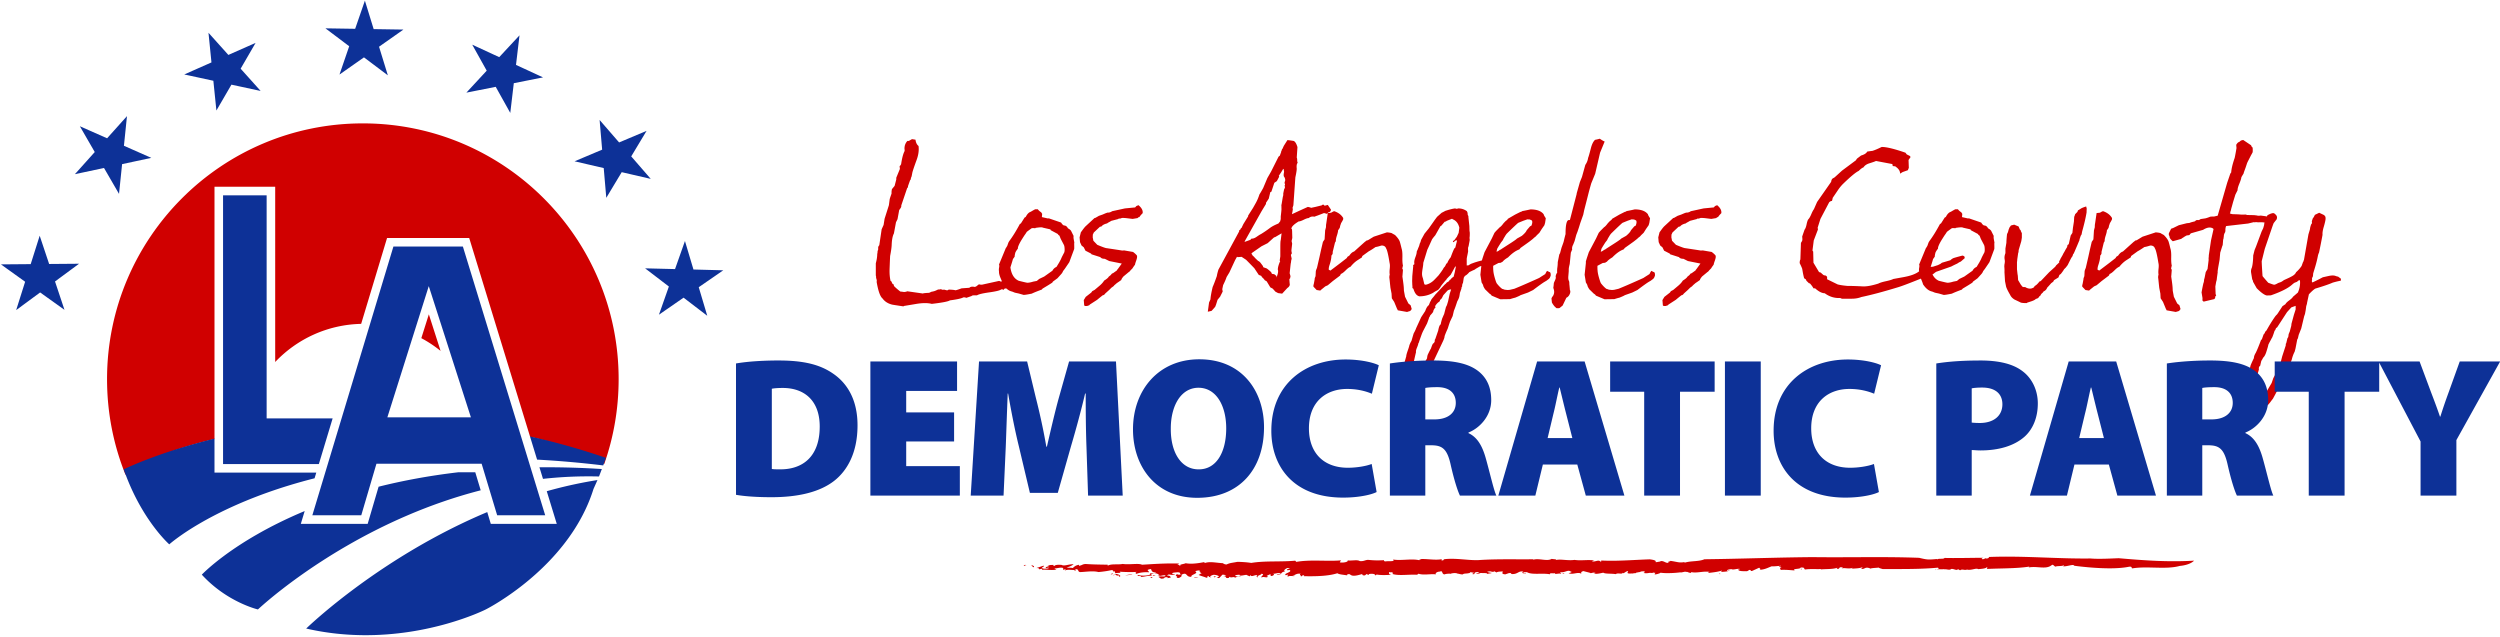
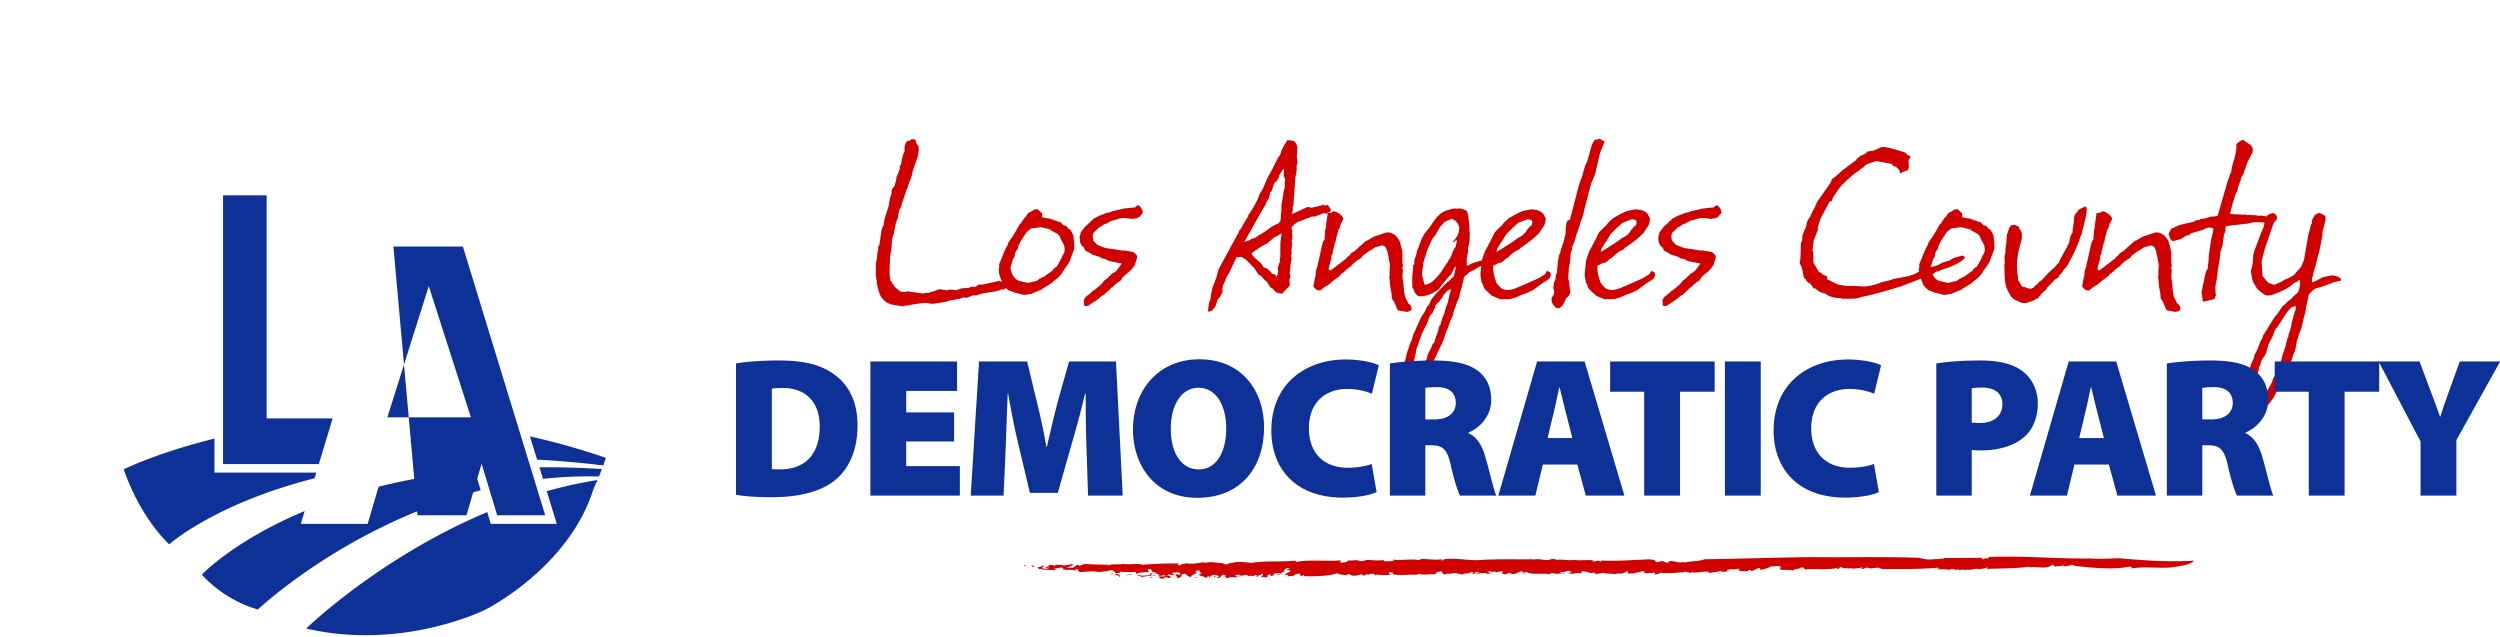
<svg xmlns="http://www.w3.org/2000/svg" width="1005" height="256" version="1.1" viewBox="0 0 1005 256">
  <g id="Page-1" fill="none" fill-rule="evenodd" stroke="none" stroke-width="1">
    <g id="red-+-blue" transform="translate(-1142 -43)">
      <g id="logo-horizontal" transform="translate(1142.372 43.26)">
        <g id="text" transform="translate(295.5 55.5)">
          <path id="Combined-Shape" fill="#D00000" d="m605.887.506 3.189 2.14.112.393.503.563c.075 1.124.056 1.78-.055 1.969l-.616 1.124-1.177 2.307a7.179 7.179 0 0 0-.563 1.35l-.392 1.18-.449 1.24c-.262.712-.391 1.126-.391 1.237-.448.713-.747 1.219-.897 1.52-.039.487-.31 1.341-.814 2.56-.505 1.218-.737 2.09-.7 2.614l-.898 1.801-.936 3.043-.505 1.858c-.113.331-.223.773-.336 1.326l-.225.664c.038.072.018.183-.055.33l-.112.165c-.111.148.226.295 1.008.441l1.734.058c.262 0 .82.036 1.678.11h1.401c.522-.038.838.019.95.169l2.91.055 1.008.113c.373.112.783.15 1.231.112l.528-.053c.052.022.434.076 1.151.166.62.08 1.036.15 1.248.21l.263-.548c.26-.111.616-.28 1.063-.506.71-.262 1.176-.356 1.4-.281.297.076.671.394 1.12.956.145.189.222.488.222.901l-.112.562-1.23 1.576c-.188.45-.487 1.275-.894 2.476l-2.688 7.879-1.23 4.95c.036 1.315.148 3.302.333 5.964.039.113.801 1.014 2.293 2.702 1.456.563 2.258.825 2.406.788.373-.037.894-.262 1.566-.675l1.118-.394c.372-.188.784-.45 1.231-.788 1.679-.751 2.554-1.164 2.628-1.239 1.119-.525 1.828-1.088 2.126-1.688l.11-.226a12.771 12.771 0 0 0 2.238-2.532l.503-1.408c0-.036.047-.12.14-.253.092-.13.12-.216.086-.252l.221-.563 1.795-10.242.562-1.856.168-1.012.34-1.125c.224-.15.337-.394.337-.732 0-.15-.02-.318-.055-.505l.39-1.183c.259-.262.54-.731.838-1.405l1.736-.845 2.014.956.505.676.055.788c-.036.6-.279 1.67-.727 3.208-.41 1.349-.578 2.437-.503 3.263a251.196 251.196 0 0 1-1.401 7.09 5.98 5.98 0 0 0-.448 1.293c-.297 1.615-.783 3.49-1.455 5.627l-.446 1.464-.111 1.18-.392.789c.074.19.074.47 0 .844-.076.412 0 .695.224.844l1.174-.563c.933-.45 1.92-.957 2.966-1.518l2.294-.508c1.344-.299 2.35-.28 3.024.057l.892.225c.11.112.336.282.673.506.228.113.354.263.388.45.042.338 0 .563-.11.676-.598.075-1.64.319-3.131.731-1.531.676-3.882 1.482-7.052 2.42-.671.413-1.53 1.181-2.574 2.307l-.726 3.376c0 .161-.049.404-.145.73l-.052.17c-.131.413-.198.713-.198.902l-.165 1.182-.281 1.518-.336.956-1.173 4.895-1.009 2.533-.279 1.182c.036.037-.01.17-.141.393-.13.227-.195.358-.195.395l-.67 3.489-.337 1.293a13.69 13.69 0 0 0-1.176 3.209l-.951 2.474-.504 1.688-.504 1.238-.614 1.015c-.3.486-.43.822-.392 1.012l-.616.562c-.039.262-.336.9-.895 1.914 0 .074-.122.3-.363.676-.245.373-.366.58-.366.617l-.727 1.406c-.037.114-.223.487-.56 1.126l-1.062 1.97-.783 1.013c-.188.3-.56.769-1.12 1.408a93.44 93.44 0 0 1-1.007.56l-1.12.451-1.231.282c-.039.075-.39.131-1.062.168l-.897-.225-.502-.45a3.902 3.902 0 0 0-.952-.62l-1.288-2.305-.391-1.014-.111-.957.168-5.007a.538.538 0 0 1-.168-.395c0-.261.093-.6.28-1.012l.336-1.688c.113-.563.392-1.745.843-3.545.26-.674.71-1.669 1.345-2.982 0-.6.243-1.294.73-2.083.561-1.122 1.272-2.85 2.132-5.175l.336-.281.675-1.914.504-.621.057-.281c.11-.223.316-.468.616-.731 1.123-2.025 2.245-3.844 3.368-5.457.259-.377.54-.696.838-.957l.451-.62.279-.45 1.515-2.306c.3-.188.692-.45 1.18-.788.171-.378.61-.836 1.315-1.37l.198-.148c.825-.602 1.329-1.09 1.516-1.464.45-.376 1.104-.938 1.965-1.69.708-1.574.99-3.186.842-4.838-.077-.075-.151-.113-.226-.113-.223 0-.54.208-.95.62l-1.008.394a7.441 7.441 0 0 0-.953.73c-1.602 1.464-4.456 2.91-8.56 4.335l-1.623.057c-.933-.152-2.294-1.127-4.084-2.928l-1.456-2.589c0-.225-.074-.486-.224-.788l-.113-.167-.447-2.7a3.29 3.29 0 0 1 .28-1.972c.335-1.126.522-2.775.561-4.95l.558-2.196.56-1.35 2.24-6.02.67-1.407.336-1.183.156-1.12a78.285 78.285 0 0 1-.1-.004c-.3 0-.56-.02-.783-.056h-1.4c-.112.037-.447.017-1.006-.057h-.167l-.338.057h-.393l.003.03-.057-.087-2.35.562-8.786 1.013c-.15.189-.261.656-.336 1.407.036.076.036.245 0 .506l-.058.507c-.372.563-.558 1.126-.558 1.688-.038.188-.076.47-.112.844l-.168.562-.056.733c-.053.689-.087 1.041-.102 1.056l.004.111c.003.272-.039.407-.126.407l-.894 2.871-.225 2.532c0 .113-.037.375-.112.788l-.336 1.857c-.283 1.564-.398 2.454-.346 2.67l.01.03-.337 2.364c0 .413-.09.9-.278 1.462l-.336 1.916.112 3.036.224.565-.448.562c.037.15.056.281.056.393-.037.112-.168.281-.392.507l-4.252 1.013a3.038 3.038 0 0 1-.56-.62c.074-.11.111-.263.111-.45-.037-.15-.037-.242 0-.281l-.39-2.364c.223-1.313.484-2.606.783-3.882.075 0 .14-.271.197-.816.055-.544.12-.852.195-.929l.503-2.531.728-1.24.447-3.713c-.038-.186-.038-.486 0-.9l.057-.563v-.336l.895-6.022 1.007-4.5a.912.912 0 0 0-.447-.395c-1.007-.488-2.258-.263-3.75.675l-4.925 1.406a7.73 7.73 0 0 1-.447.507v.057c-.076.113-.299.187-.672.224-.149 0-.372.039-.671.113l-.952.563a.852.852 0 0 1-.222.169l-.393.224c-.075.077-.262.207-.56.395l-3.339.934-.094-.078c-.84-.718-1.245-1.322-1.21-1.813-.076-.263-.168-.45-.282-.562v-.733l.897-1.799c.297-.188.502-.262.615-.227l2.516-1.238 3.357-.843h.28l.447-.055c.3-.04.522-.114.671-.226l1.735-.45c.372-.45.782-.599 1.23-.45l.504-.114.559-.336 1.9-.283c.599-.149 1.25-.374 1.96-.674l.783-.057h.729l1.453-.339 3.817-13.22 1.231-3.6c.11-.225.24-.415.39-.565.074-1.424.54-3.376 1.397-5.852l.055-.281c.037-.113.168-.788.392-2.026l.28-1.632-.113-1.294c.373-.677.784-1.07 1.231-1.181l.67-.565.898-.225Zm21.099 66.68-1.737.619-1.735 1.914-3.917 6.02c-.075.113-.244.244-.503.395l-.336.842c-.15.076-.262.245-.336.507l-.335 1.014-.505 1.351c-.074.076-.243.374-.502.899l-.673 1.238-.392.787c-.074.488-.355 1.483-.84 2.983-.334 1.05-.763 1.82-1.285 2.307l-.28.563-.448.73-.449 1.914c-.447.301-.614.807-.502 1.52l-.952 3.152c-.186 1.424-.278 2.53-.278 3.32 0 .192.02.468.06.826l.021.186c.056.45.086.789.086 1.013v1.067l.17.451.337.45c.113.113.47.451 1.073 1.015l1.47-.89.394-.612c.073-.152.256-.491.55-1.02l.336-.394 1.855-3.148.674-1.97 1.685-3.036c.398-1.056.815-2.13 1.251-3.223l.613-2.42 1.448-4.446c0-.487.038-.769.112-.844l.057.057.5-2.082.335-.509.166-1.18.447-1.07.596-2.243c.02-.153.051-.44.093-.863l.977-3.59.69-2.14.009-1.46ZM290.392 28.024c1.23 0 2.35.355 3.357 1.067.26.302.392.789.392 1.464 0 .037.055.149.166.337.113.189.15.377.113.562l.392 3.658.056 2.027c.073.224.111.524.111.9 0 .826-.038 1.444-.11 1.856.072.45.092.788.056 1.013l-.45 2.42c-.186.188-.242.789-.168 1.801.038.038-.045.534-.25 1.492-.205.956-.308 1.51-.308 1.66v2.7c.075-.037.297-.056.671-.056.71-.452 1.156-.695 1.343-.733l1.23-.45 1.287-.393 1.289-.337.274-.072.286-.942.783-2.363 2.91-5.514 1.063-2.25c.298-.376.652-.77 1.063-1.183l1.12-1.125c.297-.15.707-.563 1.23-1.239.112-.187.503-.618 1.176-1.293.11-.037.354-.244.728-.62 0-.074.035-.15.11-.224l2.91-1.689 2.127-1.068c.187 0 .448-.113.783-.34a69.05 69.05 0 0 0 3.246-.674c2.537 0 4.31.657 5.317 1.97 0 .226.279.752.84 1.576l-.28 1.856-.281.956-1.063 1.52-.952 1.52-1.12 1.07c-.111.223-.465.543-1.062.955-.075.113-.3.32-.671.619l-1.007.787a1.44 1.44 0 0 1-.103.082l-.105.078c-.448.331-1.61 1.16-3.486 2.486l-.503.619c-1.419.487-2.929 1.557-4.533 3.206-1.083.639-1.81 1.22-2.183 1.745-.187.038-.41.17-.67.395l-1.01.113-2.125 1.124c0 1.05.019 1.651.057 1.801.036.975.353 2.383.951 4.22.186.562.354.939.503 1.127.745.937 1.455 1.65 2.127 2.137.11 0 .307.056.588.169.278.112.474.168.587.168l1.118.113c.188-.037.411-.056.673-.056l1.902-.45c1.865-.75 4.646-1.95 8.337-3.603l1.009-.45c.595-.26.913-.43.95-.505l2.128-1.351.335-.674.391-.62.896.45c.447.038.634.544.56 1.52l-.28.675c-.112.264-.317.505-.617.731l-.838.62-.672.392c-.822.489-2.369 1.596-4.644 3.32l-2.071 1.013-3.022 1.07c-.15.15-.876.486-2.182 1.013-.262.038-.933.225-2.017.563l-3.915.057-3.47-1.464a3.12 3.12 0 0 0-.336-.45l-.503-.339-1.79-1.743c-.523-.788-.784-1.332-.784-1.633-.037-.15-.244-.523-.616-1.125l-.503-3.094.376-3.53c-.174.052-.356.103-.546.153l-1.732 1.013c-.224.225-.56.413-1.008.563l-1.511.732c-.67.787-1.27 1.293-1.792 1.518l-.447.732-.335 2.139c-.224.262-.337.731-.337 1.408-.187.148-.28.43-.28.842l-.614 1.744a14.11 14.11 0 0 1-.168 1.07c-.075.638-.373 1.407-.895 2.307-.523 1.65-.971 2.906-1.345 3.77l-.503 2.137-1.063 2.253-.447 1.293-.28.9c-.15.487-.263.788-.336.901-.523 1.162-.895 2.082-1.119 2.758 0 .45-.224 1.143-.672 2.081l-6.603 13.955-2.24 3.882c-.296 1.049-.725 1.651-1.286 1.8-.298.376-.503.599-.616.677l-.615.619-1.062.73-.224.057a8.228 8.228 0 0 0-1.232-.113l-1.23-.563a2.98 2.98 0 0 1-.45-.73c-.035-.64-.091-1.22-.167-1.746.113-.3 0-.937-.334-1.913v-3.038l.167-2.307.559-3.208.615-2.194c-.037-.262.169-1.032.616-2.306.375-1.052.579-1.727.616-2.027.3-.788.578-1.37.84-1.744.483-1.689.784-2.7.895-3.038.485-.865.82-1.577 1.006-2.138l2.017-4.389 1.622-2.476c.408-1.201.895-1.989 1.454-2.364l.504-1.296c.26-.373.392-.636.392-.786l.448-.62c.559-.638.95-1.124 1.174-1.463l3.861-4.107c.411-.3.672-.56.784-.788l.784-.45c.224-.26.372-.469.449-.62.223-.11.37-.204.447-.28.147-.3.522-.637 1.118-1.013l.447-1.743.504-2.534-.223.226c-.336.338-.505.582-.505.73l-1.399 2.534a67.397 67.397 0 0 0-1.734 1.8c.037.189-.074.338-.336.45l-1.567 1.915c-.3.449-.503.768-.614.955-.447.6-.784.957-1.007 1.069-.896.451-1.475.787-1.736 1.013-1.716.975-3.581 1.462-5.595 1.462-1.085-.224-1.885-1.24-2.406-3.043-.19-.113-.318-.226-.393-.338v-.62l-.055-.62-.057-1.521.057-1.972.392-4.228a.53.53 0 0 1-.112-.282.58.58 0 0 0 .56-.337 5.41 5.41 0 0 1-.058-.79c0-.488.168-1.182.504-2.085.336-.902.504-1.596.504-2.086 0-.074.083-.282.253-.619.167-.338.25-.545.25-.621l.449-1.07.279-1.015.28-.562.224-.846 1.399-2.538 1.734-2.141 1.512-2.14c.447-.638.708-1.016.782-1.129l1.009-1.35 1.845-1.636c.634-.3 1.102-.544 1.4-.733 1.567-.526 2.892-.864 3.973-1.013l.672.167.672-.167Zm-4.366 33.03-1.678 1.856-.618 1.238-.726.73c0 .264-.112.488-.335.677-.449.263-.877.675-1.288 1.238-.223.298-.336.524-.336.674 0 .113.092.169.28.169-.672.751-1.026 1.407-1.062 1.97-.299.45-.71.938-1.232 1.463.037.149-.075.375-.335.676a51.681 51.681 0 0 1-.896 2.532l-1.344 2.588a14.893 14.893 0 0 0-.838 1.857l-1.007 2.813c.036.076-.01.225-.14.45-.132.225-.196.356-.196.394 0 .225-.179.767-.533 1.632-.354.863-.476 1.443-.364 1.744-.745 3.04-1.194 5.309-1.341 6.808.112.15.203.263.28.34-.15.711-.245 1.275-.28 1.687.334.751.503 1.481.503 2.194h.168l1.903-2.7.894-1.577.504-1.294.896-1.35.895-1.574c.074-.752.186-1.277.336-1.578.709-1.462 1.119-2.25 1.232-2.363.371-1.125.652-1.781.84-1.97.557-.374.781-.863.669-1.461l.281-.508 1.119-3.263c.297-1.575.652-2.419 1.063-2.532-.037-.112.036-.527.225-1.238l.28-1.013.726-1.688c.037.039.112-.188.224-.675l.616-2.364c.224-.375.372-.695.447-.956l.392-1.294.673-3.096.557-1.687c-.447-.038-.931.112-1.454.45Zm-45.495-31.907c1.641.564 2.836 1.482 3.583 2.758l-.058.618c-.41.79-.672 1.24-.782 1.353a28.502 28.502 0 0 1-.448 1.293c.075.339-.187.882-.783 1.63 0 .45-.159 1.165-.477 2.14-.317.977-.457 1.708-.42 2.194-.148.338-.261.527-.336.562l-.95 3.884c.11.488-.055.956-.504 1.406 0 1.05-.262 2.345-.783 3.883-.224.675-.318 1.276-.28 1.8l.671.34 4.087-3.096 2.462-1.914c.148-.225.241-.393.278-.506l.783-.507c.598-.9 1.233-1.443 1.904-1.632 1.49-1.35 2.742-2.474 3.749-3.375l.504-.452c.448-.336.745-.562.895-.674h.337l2.406-1.463 5.316-1.745c1.268.113 1.976.263 2.126.45l1.12.62c.93.938 1.546 1.764 1.845 2.476.149.375.41 1.35.784 2.927.24.697.355 1.74.341 3.132l-.005.328c-.037 1.557.036 2.691.224 3.404l-.28 1.18c.111.264.206.434.28.507l-.04.536-.037.481c-.07.908-.12 1.488-.147 1.74.335 2.25.522 3.753.56 4.503l.055 1.181.448 2.42 1.343 2.701.896.731.447 1.52-.559.731c-.449.187-.784.281-1.007.281l-.225.17-3.804-.675c-.15-.338-.262-.564-.337-.675l-1.12-2.704-.95-1.461-.113-1.913-.446-2.307-.17-1.576a75.576 75.576 0 0 0-.243-2.31l-.02-.14a1.043 1.043 0 0 0-.017-.083c0-.412.057-.824.169-1.237-.112-.525-.112-1.293 0-2.308.112-.975.093-1.743-.056-2.305-.523-3.302-.988-5.252-1.398-5.852-.262-.79-.878-1.184-1.848-1.184-1.044.338-1.845.545-2.405.62-1.195.825-2.09 1.389-2.687 1.689l-2.63 1.911c-.076.264-.13.452-.167.563l-1.567 1.015c-1.082.674-2.09 1.595-3.022 2.757-.485.15-1.128.628-1.932 1.434-.802.807-1.446 1.286-1.93 1.436l-.335.675-2.91 2.193-2.015 1.688-1.008.45-1.735 1.408-.279.281-1.454-.225-1.288-1.35c-.036-.45 0-.769.112-.957l.169-.9c.186-.937.26-1.444.224-1.52l.335-.844.112-2.025c.112-.451.26-.863.447-1.239l1.063-4.615.616-2.811.727-3.096.672-1.013.223-3.601.337-1.294c0-.676.036-1.16.112-1.464l.615-4.219 1.175-.113c.112 0 .335-.102.672-.309.336-.206.596-.31.783-.31Zm309.061 0c1.642.564 2.835 1.482 3.581 2.758l-.056.618c-.41.79-.67 1.24-.782 1.353a28.913 28.913 0 0 1-.448 1.293c.075.339-.188.882-.783 1.63 0 .41-.132 1.038-.395 1.88l-.083.26c-.315.977-.455 1.708-.419 2.194-.148.338-.26.527-.336.562l-.95 3.884c.11.488-.055.956-.505 1.406 0 1.05-.26 2.345-.783 3.883-.224.675-.316 1.276-.279 1.8l.673.34 4.084-3.096 2.463-1.914c.147-.225.24-.393.279-.506l.784-.507c.596-.9 1.23-1.443 1.9-1.632a978.52 978.52 0 0 1 3.751-3.375l.505-.452c.446-.336.744-.562.895-.674h.334l2.408-1.463 5.316-1.745c1.266.113 1.976.263 2.126.45l1.12.62c.932.938 1.547 1.764 1.845 2.476.149.375.41 1.35.784 2.927.26.75.372 1.903.335 3.46-.035 1.557.037 2.691.226 3.404l-.28 1.18c.112.264.203.434.28.507l-.04.536-.037.481c-.07.908-.12 1.488-.149 1.74.338 2.25.522 3.753.56 4.503l.057 1.181.448 2.42 1.342 2.701.896.731.447 1.52-.56.731c-.447.187-.783.281-1.007.281l-.224.17-3.804-.675c-.15-.338-.262-.564-.337-.675l-1.118-2.704-.951-1.461-.114-1.913-.447-2.307-.167-1.576c-.15-1.537-.243-2.382-.28-2.533 0-.412.056-.824.166-1.237-.11-.525-.11-1.293 0-2.308.114-.975.095-1.743-.054-2.305-.524-3.302-.99-5.252-1.399-5.852-.263-.79-.877-1.184-1.847-1.184-1.045.338-1.846.545-2.406.62-1.194.825-2.09 1.389-2.687 1.689l-2.63 1.911a17.4 17.4 0 0 1-.167.563l-1.568 1.015c-1.081.674-2.09 1.595-3.02 2.757-.446.137-1.023.55-1.734 1.24l-.197.194c-.804.807-1.447 1.286-1.932 1.436l-.335.675-2.911 2.193-2.014 1.688-1.007.45-1.735 1.408-.28.281-1.454-.225-1.287-1.35c-.037-.45 0-.769.112-.957l.167-.9c.187-.937.261-1.444.226-1.52l.333-.844.113-2.025c.111-.451.26-.863.447-1.239l1.063-4.615.615-2.811.73-3.096.67-1.013.223-3.601.336-1.294c0-.676.037-1.16.113-1.464l.615-4.219 1.176-.113c.11 0 .336-.102.67-.309.337-.206.596-.31.784-.31ZM221.674.563c.56.04 1.4.15 2.518.337.595.264 1.1 1.088 1.511 2.477l-.282 4.22c.151.262.207.75.17 1.463.112.189.167.412.167.675-.262.301-.39.788-.39 1.463 0 .264.018.562.053.899-.035.752-.221 1.895-.558 3.434l-.783 11.028c0 .151-.056.375-.167.676-.113.3-.169.488-.169.563 0 .15.037.3.112.45l-.169 1.182c-.075.225-.13.525-.166.9l3.021-1.406 3.358-1.519.951.223a.709.709 0 0 1 .279.17l1.848-.393 2.517-.621a.749.749 0 0 1 .616-.28c.15.038.318.187.503.448l1.287-.336 1.288 1.913c-.075.413-.244.713-.504.901-.485.076-.84.337-1.062.787l-1.232-.337-2.462.956c-.224.076-.542.189-.951.338-.225.112-.393.17-.505.17a3.768 3.768 0 0 0-.615-.058c-.597 0-1.137.207-1.623.619-.447 0-1.118.225-2.014.674-.895.452-1.567.676-2.015.676-2.052 1.238-3.02 2.253-2.908 3.04h.168c.072.449.11.976.11 1.576l.055 1.913c0 .148-.093.6-.28 1.35l.226 1.068-.28 2.477c-.039.375.018.825.169 1.35l-.393.675c.037.302.13.75.279 1.35.037.151-.019.452-.167.9l-.112.958c-.037-.038-.112.486-.225 1.576l-.28 2.588.337 1.181-.168.9c-.11.077-.205.169-.28.281 0 .377.057 1.145.17 2.308-.113.45-.375.825-.785 1.126l-.224.167-2.07 2.251-1.623-.224-1.064-.562-1.12-1.24-.95-.505-1.457-2.419-.783-.452c-.185-.336-.557-.749-1.118-1.236l-.28-.508-1.008-.393-1.79-2.701a293.58 293.58 0 0 0-3.3-3.377l-1.793-1.181-1.568.113a.712.712 0 0 1-.28-.172l-.764 1.361-2.303 4.951-1.124 1.857c-.262.825-.728 1.911-1.401 3.263l-.338 1.63.168.899c0 .038-.168.385-.503 1.041-.336.657-.505 1.002-.505 1.041-.26.299-.614.731-1.062 1.293l-.616 1.968-.335.845a53.124 53.124 0 0 1-1.455 1.63c-.484.113-.99.226-1.51.338l.502-3.715.56-1.237c.076-1.163.373-2.832.895-5.008.41-.9.971-2.364 1.679-4.39.075-.562.28-1.406.616-2.532l8.338-15.376v-.393l.545-.449c.037-.301.2-.508.49-.62v-.114l.674-1.404 1.91-3.091.017-.337 1.965-3.083 1.17-2.084c.52-.939.986-2.046 1.397-3.322.373-.562.877-1.424 1.511-2.589l1.679-3.994 1.512-2.644 2.966-5.91c.187-.186.355-.318.504-.393l.559-1.52c-.037-.075 0-.224.113-.45.112-.224.168-.356.168-.393 0-.188.073-.317.223-.395l.56-1.237 1.455-2.307ZM347.244 0c.859.602 1.513.977 1.96 1.126l-1.846 4.5-1.959 8.442-1.175 2.869c-.298.713-.467 1.144-.502 1.295a308.134 308.134 0 0 0-.842 3.038 950.402 950.402 0 0 1-1.901 7.427l-.391 1.858-1.176 3.32-.504 1.633-.616 1.855-.503 1.295-.672 2.475-.56 1.407c-.3.562-.447 1.032-.447 1.407a.779.779 0 0 0 .054.507 52.06 52.06 0 0 1-.266.661l-.155.372-.136.317-.45 4.558c-.261 1.012-.39 1.725-.39 2.138v.732l-.167 2.025c-.076.9.017 1.558.28 1.969.11.45.148.864.11 1.239.038.112.058.244.058.395.073.711.128 1.312.165 1.8-.037.037 0 .15.113.336.112.34.092.731-.056 1.184-.3.86-.784 1.442-1.454 1.743l-1.512 3.15-1.119.9c-.074.113-.317.17-.728.17-.374 0-.596-.02-.67-.057l-.785-.731c-.447-.562-.783-1.069-1.006-1.52l-.169-1.631c.189-.45.356-.731.505-.845a3.128 3.128 0 0 0 .56-1.575c.035-.562-.075-1.161-.337-1.8l.11-.789.114-1.18c0-.039.14-.366.418-.985.283-.619.404-1.042.364-1.266-.147-.487.04-1.145.561-1.97 0-.226-.02-.374-.055-.45l.055-1.126c.15-.936.223-1.8.223-2.587l.56-2.815c0-.112.064-.281.196-.506.13-.225.197-.357.197-.393l.558-2.083c.523-1.424.802-2.214.84-2.363.447-1.875.71-2.906.783-3.094 0-3.79.448-5.685 1.344-5.685.112-.037.241-.018.39.058l2.744-10.58c-.037-.037.018-.3.168-.787l1.118-3.94.84-2.081 1.343-4.84a6.195 6.195 0 0 0 1.117-2.812c.19-.412.561-1.707 1.12-3.883.412-1.613.97-2.738 1.68-3.376.785-.15 1.42-.301 1.902-.451ZM70.753.17l1.398.225c.15 1.162.56 2.008 1.232 2.534.224 1.724-.036 3.6-.78 5.627-1.007 2.738-1.585 4.464-1.734 5.176l-.28 1.461c-.148.227-.26.583-.334 1.07 0 .113-.095.263-.28.453l-.839 2.362c.037.338-.073.601-.335.787l-2.308 6.806c-.037.075-.055.263-.055.56 0 .116-.094.34-.28.677l-.558.789-.672 3.656-.614 1.239-.838 4.503c-.522.975-.82 2.513-.894 4.613-.038.975-.242 2.437-.615 4.39 0-.45-.075 1.256-.223 5.12-.076 1.914.056 3.565.392 4.953a.676.676 0 0 1 .447.45l.111.28c.186.45.43.676.729.676v.113c0 .262.055.468.166.619.635.639 1.456 1.35 2.462 2.137.187 0 .672.058 1.456.17.485 0 .932-.094 1.344-.28l6.322.9c.037-.115.858-.207 2.463-.283l1.007-.45c.149 0 .504-.075 1.063-.225.26-.075.709-.261 1.343-.563.037-.075.28-.112.728-.112l.56-.112.84.281c.223-.113.521-.113.895 0 .484.15.8.206.952.169.11-.075.279-.169.502-.282 1.343.038 2.257.132 2.743.282.745-.188 1.547-.45 2.406-.788l3.134-.225c.298-.3.727-.45 1.287-.45.26 0 .54.036.84.112a7.56 7.56 0 0 0 .558-.167l1.176-.902c.298.112.69.17 1.174.17l6.885-1.52c.223.038.427.11.615.224.064.033.25.016.556-.05a45.977 45.977 0 0 0-.557-1.357c-.448-1.049-.654-1.931-.616-2.643-.075-.375-.075-.826 0-1.352.147-.637.147-1.105 0-1.407l2.743-6.64c.073-.074.185-.224.334-.448.038-.114.113-.245.225-.396l.503-1.407.336-.562c1.306-1.725 2.723-4.012 4.253-6.864.262-.113.41-.207.448-.282l1.454-2.307a.996.996 0 0 0 .505-.337c.559-1.089 1.212-1.745 1.958-1.97a34.555 34.555 0 0 1 1.79-1.013h1.064c.225.375.672.787 1.344 1.238l.391.619-.112 1.296 2.462.56c.112-.037.223-.056.335-.056l4.925 1.69c.41.673.802 1.067 1.176 1.18.67 0 1.192.375 1.566 1.125.672.377 1.1.732 1.288 1.07l1.006 2.025c-.074.301-.06.752.046 1.35l.012.065.034.176.133.716c.073.34.073.564 0 .676.036 1.351.036 2.1 0 2.251-.074.226-.44 1.215-1.1 2.969l-.859 2.321-1.79 2.643-.728.958c-.15.413-.374.788-.672 1.126l-1.567 1.743-1.847 1.351c-.112.264-.242.43-.39.505l-1.512.957-2.239 1.35c-.15.19-.26.322-.335.395-1.829.676-3.171 1.219-4.029 1.631-1.679.338-2.761.507-3.246.507l-1.959-.562-1.567-.338-1.118-.45c-.803-.156-1.564-.567-2.286-1.232a.374.374 0 0 1-.12-.006c-.485-.074-.802.113-.952.563-.299-.15-.541-.225-.727-.225a.693.693 0 0 0-.391.112c-.523.375-2.109.75-4.758 1.125-2.648.375-4.27.77-4.868 1.183h-1.12c-.558 0-.914.092-1.061.279l-2.128.733c-.374-.188-.802-.244-1.286-.168l-.057.056c-.71.375-2.463.749-5.26 1.126-.634.45-3.059.918-7.275 1.407-1.567-.415-3.618-.415-6.155 0-.387.067-.94.16-1.658.28l-.774.13c-.737.123-1.605.266-2.605.431l-.168.17c-3.022-.45-4.57-.693-4.645-.731-1.641-.413-2.91-1.237-3.805-2.476-.932-.75-1.716-2.963-2.35-6.64a2.62 2.62 0 0 0 .056-.506c0-.113-.028-.271-.084-.477a1.972 1.972 0 0 1-.084-.48c-.075.3-.112.056-.112-.731-.075-.113-.113-.375-.113-.788v-4.501c.382-1.387.572-2.646.572-3.771.084-.225.126-.542.126-.957a3.9 3.9 0 0 1 .255-.786v-.9c.036-.265.185-.544.447-.846l.952-6.414.783-1.745.392-2.475 1.735-5.46.28-2.137c0-.187.13-.657.392-1.406l.39-1.126v-.506c0-.374.057-.807.168-1.295l1.064-1.293.671-2.59V15.7l1.456-3.546-.113-1.126c.299-.224.504-.505.616-.842.373-2.476.84-4.22 1.398-5.235v-.506a2.448 2.448 0 0 1-.055-.45c0-1.237.392-2.269 1.175-3.095h.56l1.287-.73Zm91.046 26.558c1.269 1.05 1.828 2.12 1.68 3.208-.635.638-1.065 1.145-1.288 1.518-.075.076-.206.113-.392.113-.149.113-.26.226-.336.338l-2.014.339-2.294-.282a16.054 16.054 0 0 0-1.959-.113l-.84.281c-.336-.074-.578-.018-.727.17l-2.799.731c-.075.075-.39.264-.95.563-.3.15-.523.299-.672.45-1.12.263-1.884.675-2.294 1.237l-.616.114-2.462 2.305-.447 1.015c.073.074.073.355 0 .843l.279 1.462 1.566 1.633c2.128.9 3.395 1.35 3.807 1.35 3.543.533 5.558.842 6.046.93l.077.015c.038.008.049.012.032.012l.84-.057 3.58.619c.746.563 1.269 1.052 1.568 1.463.036.151.054.319.054.507 0 .336-.13.872-.39 1.603-.262.732-.41 1.25-.448 1.548-.485.639-.82 1.126-1.007 1.463l-.783.788c-.261.375-.485.6-.672.674l-2.183 1.802c-.597.713-.876 1.182-.838 1.406-.673.489-1.269.9-1.791 1.239l-1.175 1.013c.112.037-.225.318-1.009.844l-.894.9-1.624 1.463c-.297.45-.615.675-.95.675a66.155 66.155 0 0 0-2.295 1.858l-2.966 1.912c0 .038-.074.13-.224.281l-.84.28h-.67c-.113.04-.225 0-.337-.11l-.167-.114-.168-2.138.783-1.293 2.238-1.746.393-.562c.447-.225.763-.394.952-.506l2.07-1.744c.783-.676 1.36-1.331 1.734-1.97 1.081-.675 1.698-1.2 1.847-1.576l.84-.675c.483-.637.727-.844.727-.619l1.735-1.239c.036-.149.148-.317.334-.505l1.624-2.252-5.036-1.01-1.79-.9c-.896 0-1.494-.228-1.791-.677l-3.527-1.126c-.112-.113-.168-.206-.168-.281l-2.294-1.182-.671-1.35-.895-.733-.616-1.35-.168-1.912.503-2.027.617-.844c.595-.823 1.062-1.387 1.398-1.688l3.47-3.207c.26-.037.466-.112.616-.225l1.174-.675 1.456-.507 1.174-.505.784-.282c.672.038 1.305-.15 1.903-.564l5.147-1.123 4.087-.396.503-.562.84-.338Zm232.623 0c1.267 1.05 1.826 2.12 1.676 3.208-.633.638-1.062 1.145-1.286 1.518-.075.076-.205.113-.39.113a1.393 1.393 0 0 0-.336.338l-2.015.339-2.295-.282a16.034 16.034 0 0 0-1.96-.113l-.838.281c-.338-.074-.58-.018-.73.17l-2.796.731c-.075.075-.392.264-.95.563-.3.15-.524.299-.673.45-1.118.263-1.884.675-2.295 1.237l-.615.114-2.462 2.305-.448 1.015c.073.074.073.355 0 .843l.28 1.462 1.568 1.633c2.126.9 3.393 1.35 3.804 1.35 3.543.533 5.559.842 6.047.93l.077.015c.038.008.048.012.032.012l.839-.057 3.582.619c.746.563 1.267 1.052 1.568 1.463.036.151.055.319.055.507 0 .336-.133.872-.391 1.603-.263.732-.413 1.25-.448 1.548-.485.639-.821 1.126-1.01 1.463l-.78.788c-.262.375-.488.6-.673.674l-2.182 1.802c-.597.713-.878 1.182-.84 1.406-.673.489-1.269.9-1.791 1.239l-1.175 1.013c.112.037-.223.318-1.007.844l-.896.9-1.623 1.463c-.3.45-.615.675-.95.675a66.273 66.273 0 0 0-2.297 1.858l-2.963 1.912c0 .038-.076.13-.226.281l-.839.28h-.67c-.113.04-.224 0-.335-.11l-.167-.114-.17-2.138.785-1.293 2.237-1.746.391-.562c.447-.225.765-.394.953-.506l2.07-1.744c.782-.676 1.36-1.331 1.735-1.97 1.081-.675 1.695-1.2 1.845-1.576l.842-.675c.482-.637.726-.844.726-.619l1.734-1.239c.038-.149.15-.317.335-.505l1.625-2.252-5.038-1.01-1.791-.9c-.894 0-1.492-.228-1.79-.677l-3.527-1.126c-.11-.113-.167-.206-.167-.281l-2.293-1.182-.672-1.35-.897-.733-.615-1.35-.168-1.912.504-2.027.616-.844c.596-.823 1.063-1.387 1.398-1.688l3.472-3.207c.26-.037.463-.112.613-.225l1.176-.675 1.456-.507 1.175-.505.78-.282c.675.038 1.307-.15 1.905-.564l5.15-1.123 4.083-.396.505-.562.84-.338Zm148.344.507.226.901c-.038.375-.057.862-.057 1.462-.337 2.101-.932 4.67-1.791 7.71l-.223 1.181-.335.507-.28.843c-.039.077-.113.32-.224.732 0 .188-.057.374-.168.562l-.73 1.746-.894 2.08c-.112.301-.336.79-.672 1.464 0-.299-.112-.037-.335.787-.26.3-.56.788-.895 1.463l-1.063 2.14-.728.956-.728.73c-.15.338-.58.958-1.286 1.859l-.56.393c-.188.45-.317.787-.392 1.013l-1.735 1.07c-.186.262-.298.467-.334.618l-.842.62c-.745.862-1.286 1.462-1.623 1.8-.26.714-.744 1.218-1.453 1.518-.224.376-.392.582-.502.62-.413.374-.657.712-.729 1.014l-.45.335c-.297.602-.764.939-1.397 1.014-.262.339-.895.674-1.903 1.013l-1.567.506-.168.17c-1.008.036-1.81-.02-2.406-.17a68.51 68.51 0 0 0-2.462-1.18c-.897-.525-1.511-1.165-1.847-1.915-1.007-1.724-1.565-2.907-1.678-3.544l-.392-1.971-.224-3.77c.036-.037.036-.45 0-1.238 0-.187-.02-.45-.055-.786v-.283l.055-.674.112-.562.057-.788-.113-.789c-.11-.75 0-1.537.336-2.364v-1.856l.391-2.363c0-.6.074-1.67.224-3.207 0-.188.134-.526.401-1.014l.283-1.07.4-.955c.152-.15.322-.373.512-.676l1.311-.336 1.768.73.516 1.238c.303.189.417.356.34.506l.456.958v1.8l-.224 1.407-1.061 3.601c-.039.825-.095 1.162-.169 1.013l-.391 2.702c0 .188-.04.58-.113 1.18V52.5l.226 2.026c.035.112.074.319.11.618l.114 1.69 1.07 1.799c.109.15.258.34.448.562.035.19.26.339.672.451h.673c.637.415 1.294.619 1.966.619.45 0 .956-.169 1.517-.506l.34-.562c.561-.263 1.196-.862 1.909-1.802l.505-.166 3.37-3.544 2.303-2.08c.113-.076.281-.299.506-.677l.056-.054 1.187-1.115-.017-.565c.3-.339.449-.603.449-.79l1.007-1.75c.036-.15.205-.47.503-.96l.393-.676c.073-.15.13-.283.166-.397v.058l.674-1.126.166-.843c.337-.113.521-.319.561-.62l.726-3.207.67-1.012.227-2.083.39-2.476.112-1.913c.112-.225.244-.58.391-1.07l.896-.899.225-.62c.148-.075.428-.244.84-.505l.446-.281c.373-.226 1.045-.49 2.014-.789Zm-181.473 1.18c2.535 0 4.308.658 5.316 1.971 0 .226.28.752.84 1.576l-.282 1.856-.278.956-1.065 1.52-.95 1.52-1.12 1.07c-.113.223-.466.543-1.062.955-.076.113-.3.32-.673.619l-1.005.787a.895.895 0 0 1-.065.052l-.144.108a326.8 326.8 0 0 1-3.485 2.486l-.505.619c-1.418.487-2.927 1.557-4.534 3.206-1.08.639-1.809 1.22-2.182 1.745-.185.038-.41.17-.67.395l-1.008.113-2.125 1.124c0 1.05.017 1.651.054 1.801.038.975.355 2.383.954 4.22.185.562.354.939.503 1.127.745.937 1.454 1.65 2.124 2.137.113 0 .31.056.59.169.279.112.474.168.587.168l1.119.113c.187-.037.41-.056.673-.056l1.901-.45c1.865-.75 4.645-1.95 8.338-3.603l1.007-.45c.596-.26.914-.43.952-.505l2.127-1.351.334-.674.391-.62.896.45c.448.038.635.544.561 1.52l-.28.675c-.111.264-.318.505-.616.731l-.839.62-.673.392c-.82.489-2.368 1.596-4.644 3.32l-2.072 1.013-3.02 1.07c-.15.15-.877.486-2.183 1.013-.26.038-.933.225-2.014.563l-3.918.057-3.468-1.464a3.477 3.477 0 0 0-.337-.45l-.504-.339-1.79-1.743c-.523-.788-.783-1.332-.783-1.633-.038-.15-.242-.523-.616-1.125l-.504-3.094.504-4.726v-.676l.392-1.295.785-2.363 2.91-5.514 1.062-2.25c.3-.376.652-.77 1.062-1.183l1.12-1.125c.299-.15.708-.563 1.231-1.239.114-.187.503-.618 1.176-1.293.111-.037.353-.244.728-.62 0-.074.036-.15.11-.224l2.911-1.689 2.125-1.068c.187 0 .45-.113.784-.34a70.14 70.14 0 0 0 3.247-.674ZM470.13 5.626l.505.678 1.344.675.168.45-.784 1.126.11 3.15-.39.958-2.07.732-1.007.618h-.058c.036-.825-.372-1.613-1.23-2.364-.15-.112-.391-.299-.727-.561-.298 0-.634-.038-1.007-.114a2.01 2.01 0 0 0-.167-.787l-6.548-1.24c-.222.15-1.118.47-2.686.958-1.082.337-1.865.881-2.348 1.632-.486.151-1.12.619-1.904 1.408-1.156.524-3.284 2.287-6.377 5.29a16.392 16.392 0 0 0-1.848 2.25l-2.244 3.317c-.038.34-.131.733-.28 1.183h-.055l-.056.056c-.3 0-.636.169-1.007.507l-3.524 6.697-1.12 3.544c.076.338.113.582.113.73l-1.679 4.39-.505 3.995c.075.226.17.375.28.45l.112 4.503 2.183 3.656c.15.15.392.245.727.282.224.226.597.564 1.118 1.013.261.112.524.17.785.17.336.15.56.356.671.617v.901l4.253 2.082c1.008.262 2.388.469 4.142.618.97-.037 2.948.02 5.932.169 1.529.078 3.618-.3 6.267-1.124.633-.34 1.65-.658 3.05-.958 1.397-.3 2.396-.601 2.993-.902l4.027-.73c2.944-.523 5.05-1.305 6.322-2.346l.005.04c-.075-.374-.075-.825 0-1.35.146-.638.146-1.106 0-1.408l2.74-6.64c.075-.074.188-.224.336-.448.038-.114.113-.245.224-.396l.504-1.407.336-.562c1.307-1.725 2.722-4.012 4.254-6.864.26-.113.409-.207.446-.282l1.456-2.307a.985.985 0 0 0 .502-.337c.56-1.089 1.216-1.745 1.96-1.97a34.848 34.848 0 0 1 1.79-1.013h1.064c.224.375.672.787 1.342 1.238l.394.619-.113 1.296 2.462.56c.112-.037.223-.056.336-.056l4.926 1.69c.408.673.8 1.067 1.174 1.18.67 0 1.193.375 1.567 1.125.67.377 1.1.732 1.287 1.07l1.006 2.025c-.075.301-.06.752.046 1.35l.012.065.033.176.133.716c.075.34.075.564 0 .676.016.59.025 1.067.027 1.428v.282c-.002.295-.01.476-.027.541-.073.226-.438 1.215-1.1 2.969l-.859 2.321-1.79 2.643-.729.958a3.458 3.458 0 0 1-.67 1.126l-1.568 1.743-1.846 1.351c-.113.264-.242.43-.391.505l-1.51.957-2.24 1.35c-.149.19-.26.322-.335.395-1.828.676-3.171 1.219-4.03 1.631-1.678.338-2.761.507-3.244.507l-1.96-.562-1.567-.338-1.117-.45c-1.346-.26-2.575-1.238-3.695-2.926-.07-.35-.352-1.112-.847-2.284-.547.215-1.142.452-1.782.708-3.47 1.389-5.877 2.289-7.22 2.701-6.007 1.84-10.986 3.17-14.94 3.995-1.159.45-2.446.676-3.862.676h-3.972l-.673-.282c-2.276.113-4.346-.524-6.212-1.914-1.119 0-2.407-.655-3.86-1.968h-.673c-.223-.489-.71-1.163-1.454-2.027h-.336l-.393-.394c-.335-.337-.539-.523-.614-.561l-.224-.562c-.113-.114-.355-.283-.727-.508a30.04 30.04 0 0 1-.56-2.533c-.038-.223-.11-.655-.224-1.294-.187-.524-.522-1.273-1.008-2.25 0-.675.093-1.162.28-1.462l.223-6.698c.114-.149.28-.43.505-.844v-.056c.074-.187.094-.486.057-.9 0-.076-.021-.318-.057-.731.036-.113.352-1.032.95-2.758.338-.411.609-1.115.812-2.11.205-.993.42-1.66.645-1.998.409-.411.818-1.105 1.23-2.08.41-.977.767-1.652 1.064-2.027l1.287-2.926 5.653-8.102c.075-.637.279-1.088.614-1.35l.155-.083.21-.12c.12-.069.26-.152.42-.248l2.964-2.7 5.597-4.165c.075-.151.224-.374.446-.676l1.623-1.238c1.308-.374 2.128-.9 2.464-1.576a37.909 37.909 0 0 1 2.07-.281c.895-.26 2.145-.788 3.748-1.575 1.828-.037 5.017.732 9.57 2.306ZM287.817 32.188l-2.127.844a1.073 1.073 0 0 1-.784.338l-1.34 1.574c-.151.114-.283.19-.394.226l-2.07 3.657c-.56.638-.988 1.182-1.289 1.632-1.044 2.326-1.677 3.714-1.901 4.163l-1.623 5.291c0 .486-.084 1.218-.252 2.194-.168.975-.253 1.707-.253 2.195 0 .638.114 1.219.337 1.744l.56 2.362c.147.264.447.34.895.226.97-.261 1.884-.768 2.742-1.519.298-.262 1.006-.994 2.127-2.195l1.007-1.35.84-1.238c0-.149.241-.486.728-1.013l.558-1.126c.074 0 .186-.054.336-.168.298-.788.763-1.575 1.398-2.363.598-1.65 1.082-2.833 1.456-3.544.148-.15.28-.263.392-.34l.671-2.699c-.024.008-.116-.108-.28-.34l-1.118.845c-.15 0-.224-.057-.224-.17-.038-.223.13-.41.502-.56l1.12-1.52c.037-.113.26-.6.672-1.462l.28-2.083c-.41-1.726-1.287-2.852-2.63-3.378a.924.924 0 0 0-.336-.223Zm204.75 3.43c-.484 0-1.23.077-2.237.226-.075.114-.168.17-.278.17a.595.595 0 0 1-.338-.112c-.113.037-.41.056-.895.056-.448.3-1.118.787-2.013 1.462l-.615.958c-.113.112-.524.73-1.23 1.856-.936 1.462-1.512 2.626-1.737 3.489 0 .262-.02.43-.057.506-.523.675-.859 1.221-1.005 1.632-.224.94-.301 1.444-.224 1.518l-.728 1.014c-.037.22-.357 1.272-.957 3.16.315-.064.597-.087.845-.071l2.073-.668 1.12-.562c.112-.112.279-.244.502-.395l3.412-1.012c.187-.227.543-.488 1.065-.788.483-.188 1.732-.545 3.748-1.071.336.04.634.206.895.507v.562l-1.565 1.351c-.41.152-.877.414-1.4.787-.821.376-1.623.77-2.407 1.182l-6.101 2.138-.781.564c0 .074-.076.14-.226.197-.148.056-.221.122-.221.196-.05.004-.128.02-.232.048.581 1.23 1.44 2.095 2.577 2.597 2.235.562 3.429.827 3.579.788.67-.037 1.413-.189 2.236-.454l1.452-.284.95-.795 2.012-.962 3.312-2.352c.372-.711.911-1.217 1.62-1.518l1.06-1.742.672-1.239.41-.947.723-1.412c.223-.301.35-.66.389-1.075.036-.299.036-.697 0-1.185-.035-.603-.155-1.074-.36-1.413l-1.202-2.294-.505-1.276c-.263-.11-.489-.334-.673-.666l-2.811-1.5c-.076-.072-.112-.185-.112-.331l-3.126-.715c-.077-.082-.28-.124-.616-.124Zm-369.888 0c-.485 0-1.23.077-2.238.226-.075.114-.167.17-.278.17a.595.595 0 0 1-.337-.112c-.112.037-.411.056-.896.056-.446.3-1.117.787-2.013 1.462l-.616.958c-.112.112-.522.73-1.23 1.856-.933 1.462-1.511 2.626-1.735 3.489 0 .262-.019.43-.057.506-.522.675-.856 1.221-1.006 1.632-.224.94-.298 1.444-.224 1.518l-.727 1.014c-.037.225-.373 1.331-1.008 3.32.373 2.778 1.491 4.578 3.355 5.402 2.236.562 3.428.827 3.577.788.671-.037 1.417-.189 2.237-.454l1.452-.284.95-.795 2.014-.962 3.31-2.352c.373-.711.912-1.217 1.621-1.518l1.061-1.742.67-1.239.412-.947.721-1.412a2.1 2.1 0 0 0 .39-1.075c.037-.299.037-.697 0-1.185-.035-.603-.155-1.074-.36-1.413l-1.202-2.294-.505-1.276c-.262-.11-.488-.334-.675-.666l-2.81-1.5c-.075-.072-.112-.185-.112-.331l-3.125-.715c-.076-.082-.28-.124-.616-.124Zm96.645 2.421-2.687 1.576h-.279l-2.63 2.376-2.463 1.245-3.75 2.604-.335.395c.288.302.452.547.488.736.326.226.65.546.977.962l1.26 1.208c.26.075.562.3.898.673l1.01 1.347.166.508 1.123.39c.262.04.954.583 2.076 1.63.035.224.15.449.336.673.224-.037.579.037 1.066.224l.672.617v.617c.448-1.049.673-1.893.673-2.532 0-.263-.038-.488-.112-.676 0-.863.317-2.008.951-3.435a.376.376 0 0 1-.2-.224l.25-1.63.006-3.6c0-1.762.055-2.738.167-2.926l.337-2.758Zm98.824-5.628-1.622.565-2.072.843c-.524.415-2.014 1.822-4.477 4.22-.3.302-.635.788-1.008 1.464-.26.376-.485.788-.67 1.237l-.784 1.014-.952 1.518-.56.957-.28 1.181c.337-.035.765-.26 1.288-.675l.616-.28v-.056l4.03-2.589c1.49-.976 2.236-1.52 2.236-1.633l2.017-1.124c1.08-.901 1.733-1.65 1.957-2.252l1.343-1.574.56-.283c.224-.563.336-1.03.336-1.406a1.31 1.31 0 0 0-.167-.675l-.84-.395c-.262 0-.579-.017-.95-.057Zm41.912 0-1.622.565-2.071.843c-.524.415-2.015 1.822-4.478 4.22-.298.302-.634.788-1.007 1.464a6.454 6.454 0 0 0-.67 1.237l-.783 1.014-.953 1.518-.56.957-.279 1.181c.336-.035.764-.26 1.288-.675l.616-.28v-.056l4.028-2.589c1.49-.976 2.238-1.52 2.238-1.633l2.016-1.124c1.08-.901 1.733-1.65 1.957-2.252l1.343-1.574.56-.283c.224-.563.335-1.03.335-1.406 0-.262-.054-.488-.166-.675l-.84-.395a9.11 9.11 0 0 1-.952-.057ZM219.995 12.097l-.84 1.408-.95 1.405.168.338-.952 1.8-1.007.675-1.176 3.543c-.075.076-.223.15-.447.226l-.616 2.586-1.12 1.689v.45l-1.804 2.979-6.816 12.161.056.057h.168l2.183-.788c.074-.112.186-.26.336-.45.633.038 1.304-.188 2.014-.674.97-.676 1.568-1.05 1.79-1.125a45.458 45.458 0 0 0 3.64-2.476c.783-.6 1.92-1.201 3.415-1.802l.727-.9.223-.9v-1.013l.168-1.519c.113-1.012.148-1.576.113-1.688 0-1.013-.02-1.48-.057-1.408l.113-.28.503-3.038c.15-.375.204-.826.168-1.352l.337-1.632c.298-.525.409-.88.333-1.068l-.167-.394c.187-.226.243-.45.167-.675l-.167-.45.167-.676c.076-.15.114-.318.114-.506 0-.338-.114-.732-.337-1.182-.187-.15-.279-.431-.279-.844 0-.338.056-.75.169-1.238l-.169-1.07-.168-.169Z" />
          <path id="Shape" fill="#0D3197" d="M186.247 88.676c17.265 0 26.017 12.88 26.017 27.28 0 17.188-10.138 28.18-26.321 28.399l-.572.003c-16.629 0-25.778-12.56-25.778-27.522 0-15.68 10.184-28.16 26.654-28.16Zm260.71.08c1.532 0 2.994.075 4.36.205l.736.076.715.086c.823.107 1.603.232 2.334.372l.615.124.589.13c.096.021.191.044.285.066l.55.138c.178.046.353.094.522.142l.494.145c.16.05.315.099.465.149l.434.15c.14.051.274.102.403.153l.371.154.338.153c.054.025.106.05.156.076l-2.785 11.441c-2.307-.96-5.649-1.92-9.946-1.92-8.194 0-15.355 4.88-15.355 15.84 0 9.76 5.808 15.84 15.673 15.84 3.422 0 7.321-.64 9.548-1.52l1.99 11.282-.134.068-.294.137a9.556 9.556 0 0 1-.16.069l-.345.138c-.24.092-.503.184-.786.274l-.44.136-.23.067-.484.132-.512.128-.54.125-.28.06-.579.118c-.197.039-.399.076-.604.112l-.629.106-.652.1-.675.09-.697.084-.717.074-.737.065c-.124.01-.25.02-.375.028l-.766.05a50.1 50.1 0 0 1-2.81.078c-20.051 0-28.882-12.56-28.882-26.88 0-18.961 13.844-28.641 29.836-28.641Zm-201.916 0c1.532 0 2.994.075 4.36.205l.735.076.716.086c.823.107 1.603.232 2.334.372l.614.124.59.13c.192.043.38.088.563.134l.536.14.257.072.494.145.465.149a13.01 13.01 0 0 1 1.702.686l-2.784 11.441a23.775 23.775 0 0 0-.778-.307l-.557-.202c-2.197-.764-5.081-1.412-8.611-1.412-8.195 0-15.356 4.88-15.356 15.841 0 9.76 5.808 15.84 15.674 15.84 3.422 0 7.32-.64 9.549-1.52l1.988 11.282-.134.068-.294.137c-.363.16-.795.322-1.29.481l-.44.136-.23.067-.484.132-.512.128-.54.125-.28.06-.578.118a36.61 36.61 0 0 1-.605.112l-.629.106-.652.1c-.221.031-.446.062-.675.09l-.697.084-.717.074-.737.065c-.124.01-.25.02-.376.028l-.765.05a50.12 50.12 0 0 1-2.811.078c-20.05 0-28.881-12.56-28.881-26.88 0-18.961 13.844-28.641 29.836-28.641Zm-227.934.399c10.08 0 16.553 1.621 21.756 5.165l.282.195c5.888 4.08 9.707 10.8 9.707 20.721 0 11.04-4.137 18.16-9.308 22.242-5.888 4.64-14.72 6.64-25.223 6.64l-.996-.004-.964-.01-.932-.016-.9-.022-1.29-.043-1.22-.054-.775-.042-.745-.046-.715-.05-.686-.054-.656-.057-.627-.06-.887-.093-.557-.066-.782-.1-.488-.069-.46-.07-.434-.07-.207-.035V90.355c4.615-.8 10.741-1.2 17.107-1.2Zm376.308.4v12.16h-13.923v41.763h-14.401v-41.762h-13.685v-12.16h42.009Zm-113.21-.4c8.195 0 14.082 1.12 18.14 4.24 3.421 2.64 5.251 6.48 5.251 11.681 0 6.72-5.012 11.44-9.15 13.04v.24c3.501 1.6 5.49 5.042 6.842 9.681.184.637.37 1.305.556 1.991l.374 1.394.374 1.42 1.005 3.868.522 1.961.25.911.322 1.12.154.515.15.479.145.442.14.402.134.359.128.313c.042.097.083.186.123.266h-14.64l-.107-.224-.115-.252-.184-.433-.13-.325-.136-.354-.143-.383-.147-.412-.231-.672-.242-.738-.166-.528-.258-.847-.176-.6-.27-.956-.278-1.02-.282-1.087-.192-.76-.29-1.196-.294-1.26-.098-.435a31.925 31.925 0 0 0-.365-1.474l-.153-.535-.159-.506c-1.181-3.601-2.8-4.863-5.57-5.166l-.385-.036c-.13-.01-.264-.018-.4-.024l-.415-.014-.213-.004-2.525-.001v20.242H262.86V90.355l.353-.055.735-.108.774-.105.812-.103.849-.1.883-.094.918-.09.951-.086.983-.08.503-.038 1.028-.07 1.057-.064 1.085-.056c.183-.01.368-.017.553-.025l1.124-.044.572-.019 1.162-.03 1.184-.021c.598-.008 1.204-.012 1.818-.012Zm60.941.4 15.992 53.923h-15.514l-3.421-12.482h-13.845l-3.024 12.482h-14.878l15.594-53.923h19.096Zm-252.277 0v11.84H68.42v8.64h19.254v11.68H68.421v9.921h21.562v11.842H54.021V89.555h34.848Zm28.162 0 3.501 14.56c1.512 5.92 3.103 13.12 4.217 19.68h.239l1.172-5.068.608-2.594.617-2.587.413-1.704.414-1.676.206-.824.412-1.613c.341-1.323.68-2.59 1.012-3.773l4.057-14.4h18.856l2.706 53.922h-13.924l-.637-19.362-.049-1.32-.044-1.355-.057-2.096-.048-2.176-.027-1.494-.024-1.53-.028-2.36-.02-2.441-.013-2.523-.008-3.49v-.895h-.239l-.366 1.539-.189.779-.387 1.57-.4 1.583c-.066.265-.134.53-.202.794l-.412 1.589-.628 2.372-.421 1.564-.422 1.542-.629 2.258-.615 2.17-.596 2.06-.382 1.3-5.33 18.801h-11.218l-4.457-18.8c-.148-.597-.298-1.216-.449-1.857l-.303-1.308-.306-1.358-.307-1.402-.307-1.44-.306-1.473-.305-1.5-.303-1.522-.299-1.537-.295-1.547-.289-1.552-.283-1.55-.411-2.312-.133-.763h-.16l-.13 3.274-.183 4.916-.405 11.472-.077 2.018-.875 19.362H94.356l3.341-53.923h19.334Zm294.919 0v53.923h-14.4V89.555h14.4Zm88.23-.4c7.546 0 13.038 1.377 16.775 4.13l.252.19c3.66 2.72 6.125 7.44 6.125 12.96 0 5.44-1.83 10.161-5.25 13.281-4.297 3.84-10.583 5.6-17.823 5.6-.596 0-1.152-.028-1.66-.06l-.862-.058-.515-.03a10.345 10.345 0 0 0-.464-.011v18.32h-14.241V90.356l.555-.09.579-.087.912-.128.639-.082.663-.08 1.041-.117.727-.073 1.139-.104.793-.064.82-.06.848-.056.876-.052.904-.046.933-.041.963-.036.993-.03 1.546-.032 1.07-.014 1.662-.008Zm54.658.4 15.993 53.923h-15.515l-3.422-12.482h-13.843l-3.023 12.482h-14.88l15.595-53.923h19.095Zm37.71-.4c8.194 0 14.083 1.12 18.14 4.24 3.42 2.64 5.25 6.48 5.25 11.681 0 6.72-5.012 11.44-9.15 13.04v.24c3.501 1.6 5.491 5.042 6.843 9.681.184.637.37 1.305.556 1.991l.374 1.394.373 1.42 1.006 3.868.522 1.961.25.911.321 1.12.155.515.15.479.144.442.14.402.134.359.129.313c.042.097.083.186.122.266h-14.64l-.107-.224-.114-.252-.184-.433-.13-.325-.137-.354-.142-.383-.147-.412-.231-.672-.242-.738-.167-.528-.257-.847-.176-.6-.27-.956-.278-1.02-.283-1.087-.191-.76-.29-1.196-.294-1.26-.099-.435a31.925 31.925 0 0 0-.364-1.474l-.154-.535-.158-.506c-1.181-3.601-2.8-4.863-5.57-5.166l-.385-.036c-.131-.01-.264-.018-.4-.024l-.415-.014-.213-.004-2.525-.001v20.242h-14.241V90.355l.353-.055.735-.108.774-.105.812-.103.848-.1.884-.094.918-.09.951-.086.983-.08.503-.038 1.028-.07 1.057-.064 1.086-.056c.183-.01.367-.017.552-.025l1.125-.044.572-.019 1.161-.03 1.185-.021a137.21 137.21 0 0 1 1.818-.012Zm84.253.4 4.531 12.16 1.008 2.655.465 1.234.447 1.202.437 1.19c.144.398.287.797.431 1.202l.434 1.232.442 1.287h.16l.412-1.302.208-.645.422-1.286.215-.645.441-1.3.46-1.324.484-1.361.51-1.41.267-.728 4.372-12.16h16.238l-17.586 31.6v22.322h-14.402v-21.762L660.57 90.02v11.695H646.65v41.762h-14.403v-41.762h-13.685v-12.16h58.24Zm-658.023 10.64-.588.004-.55.011-.51.018-.471.023-.434.029-.58.05-.34.038-.304.04-.267.043a8.188 8.188 0 0 0-.12.021l-.213.044v32.242c.478.106 1.238.141 1.975.153l.543.005h.506c9.31.16 16.23-5.039 16.23-17.2 0-10.56-6.285-15.52-14.877-15.52Zm167.15-.08c-4.99 0-8.574 3.66-10.186 9.21l-.15.543c-.502 1.92-.777 4.05-.8 6.323l-.002.326c-.08 9.679 4.217 16.4 11.138 16.4h.16c6.841 0 10.885-6.566 10.978-16.141l.002-.34c0-9.28-4.138-16.32-11.14-16.32Zm145.193-.08h-.16a94.52 94.52 0 0 0-.596 2.586l-.298 1.386-.597 2.81a93.153 93.153 0 0 1-.895 3.859l-2.308 9.68h9.946l-2.467-9.68-.151-.586-.318-1.25-.5-2.023-1.504-6.168-.152-.614Zm213.692 0h-.159a94.52 94.52 0 0 0-.597 2.586l-.298 1.386-.597 2.81a93.153 93.153 0 0 1-.895 3.859l-2.307 9.68h9.946l-2.467-9.68-.152-.586-.318-1.25-.331-1.335-.683-2.795-.833-3.423-.309-1.252Zm-43.838 0c-.207 0-.407.002-.601.005l-.563.013-.523.021-.484.028-.444.034-.403.038a17.31 17.31 0 0 0-.187.02l-.341.044-.3.046-.258.048a5.83 5.83 0 0 0-.113.024v13.76l.5.048.364.03.395.026.432.023.474.018.522.012.575.004c5.57 0 9.071-2.88 9.071-7.521 0-4-2.625-6.72-8.116-6.72Zm-219.02-.16-.855.006-.766.016-.463.016-.626.031-.374.025-.342.027-.452.045-.386.05-.223.034-.284.053a5.55 5.55 0 0 0-.083.018v12.64h3.74c5.41 0 8.513-2.64 8.513-6.64 0-4-2.625-6.32-7.399-6.32Zm312.343 0-.856.006-.765.016-.463.016-.626.031-.374.025-.342.027-.452.045-.265.033-.344.05-.367.072v12.64h3.74c5.41 0 8.513-2.64 8.513-6.64 0-4-2.625-6.32-7.4-6.32Z" />
          <path id="Shape" fill="#D00000" d="M544.502 168.752c1.791.155 4.004.146 6.219.083l1.325-.043 3.778-.152 1.194.101 2.364.197 1.171.095 2.326.18c7.717.575 15.13.889 23.25.411l-.074.082-.138.131-.098.085-.185.146-.15.108-.173.115-.196.12-.107.062-.232.125c-.897.463-2.3.956-4.383 1.146-2.69.75-5.792.77-8.968.704l-2.55-.06c-2.553-.054-5.095-.054-7.452.328-.23.021-.293-.059-.327-.17l-.039-.162c-.056-.21-.198-.422-1.06-.313-3.936.804-9.381.752-14.705.353l-1.225-.098-.61-.053-1.21-.114-1.196-.122-1.175-.13-1.151-.137-1.122-.141.435-.24c-.587-.075-1.23.029-1.886.163l-.66.138c-.662.137-1.325.256-1.947.208-.003-.045.034-.083.08-.119l.107-.08c.075-.064.11-.136-.057-.245-.139.183-.553.259-1.046.302l-.382.028-.78.047c-.439.033-.826.083-1.031.202a1.143 1.143 0 0 1-.464-.28l-.138-.133a1.454 1.454 0 0 0-.657-.364l-.83.545c-1.115.628-2.46.628-3.91.537l-1.263-.088c-1.176-.08-2.392-.121-3.588.134l.038-.03.169-.108c.104-.07.163-.137.009-.213-2.562.4-5.45.56-8.412.658l-1.486.045-1.605.042c-1.874.048-3.742.096-5.542.188.226-.192.433-.543.104-.761-.164.335-.826.524-1.65.646l-.363.049-.376.041-.578.052-.576.045c-.263-.227-.708-.2-1.257-.099l-.342.068-.551.117c-.698.143-1.475.266-2.228.129l.153-.132c-.553.26-.986.239-1.381.181l-.434-.067c-.379-.05-.75-.041-1.2.272l-.835-.465c-.264.382-.685.323-1.169.187l-.548-.16c-.422-.116-.863-.194-1.27-.035l.035.17a3.073 3.073 0 0 1-1.09.016l-.38-.06c-.317-.051-.64-.09-1.037-.031l-.09-.095c-.46.045-.88.061-1.257.064l-.532-.004-.734-.019-.238-.001c-.48.005-.726.073-.702.365-.227-.153-.138-.236.071-.297l.125-.032.603-.114.129-.031c.325-.088.485-.225.004-.522-5.03.461-10.167.543-15.28.553l-6.945-.002-.96-.28c-.294-.09-.495-.175-.596-.308a6.206 6.206 0 0 1-.533.062l-1.212.09c-.6.047-1.192.115-1.554.243l-.092.038-.001-.012c-.04-.078-.496-.268-.82-.321l-.093-.012a1.928 1.928 0 0 0-1.236.147l-.365.161c-.333.138-.714.237-1.333.114.585-.172.785-.382.588-.625-.716.291-1.571.389-2.45.45l-.991.062c-.33.02-.656.044-.974.08l.135-.057.14-.054c.16-.064.292-.138.258-.268-.812.288-1.552.258-2.267.201l-.532-.043c-.529-.039-1.05-.051-1.582.085l.53-.376c-1.001-.2-1.255-.074-1.39.108l-.053.08-.049.083c-.118.192-.296.363-1.162.245.293-.073.342-.157.356-.246l.012-.103a.23.23 0 0 1 .025-.07c-.978.362-2.275.468-3.552.523l-1.662.06c-.53.022-1.027.052-1.46.107.062-.03.08-.077.083-.111l-.003-.045c-.547.023-1.102.025-1.663.02l-1.132-.012c-1.142-.01-2.313 0-3.517.163-.2-.042-.285-.12-.33-.212l-.03-.07-.045-.149c-.076-.222-.262-.426-1.456-.347.021.207-.242.324-.609.402l-.209.039-.223.033-.797.097-.206.03-.184.035c-.398.088-.564.228-.126.526l-2.268-.163-.606-.038a41.416 41.416 0 0 0-.597-.03l-.576-.018c-.749-.016-1.408.006-1.847.1.299-.105.26-.257.165-.41l-.109-.162-.044-.07c-.094-.174-.057-.315.614-.343l-1.141-.46c.06-.107.22-.126.39-.123l.34.02c.152.003.225-.025.08-.18l-.148.008-.37.03-1.2.112-.511.043c-.588.044-1.125.065-1.403.014-.21.07-.418.148-.626.232l-1.07.44c-.89.358-1.898.692-3.257.749.45-.124.412-.292.271-.455l-.076-.08-.161-.153c-.073-.072-.122-.136-.099-.187l.003-.004-2.983 1.364c-.25.012-.352-.05-.417-.131l-.049-.073c-.09-.15-.164-.308-.787-.196.032.117-.116.208-.311.295l-.354.151c-.03.013-.058.027-.085.04a.541.541 0 0 0-.11-.014l-.186-.005-.883.001-.356-.007c-.846-.025-1.754-.13-1.93-.53-.108-.093-.02-.142.12-.175l.114-.022.284-.045.08-.02c.083-.03.062-.074-.206-.16-.463.004-.78.034-1.046.073l-.303.05-.294.053a7.11 7.11 0 0 1-1.204.1l-.027-.1a2.42 2.42 0 0 0-.176-.014l-.19-.004-.1.002-.201.012a4.713 4.713 0 0 0-.103.01l-.204.025-.198.034-.189.041c-.575.142-.925.383-.35.62.244.01.267-.053.254-.122l-.02-.077c-.013-.069.01-.117.292-.068l.18.037c-.54.359-1.755.503-2.95.545l-.476.012a25.33 25.33 0 0 1-.234.002c.277-.07.373-.166.442-.276l.088-.148a.744.744 0 0 1 .078-.103c-1.361.424-2.782.637-4.26.816l-1.456.169.035-.025.204-.155c.144-.108.299-.216.429-.256l.06-.015-.237-.036c-.952-.122-1.922-.055-2.873.043l-1.21.13c-1.063.11-2.082.172-3.005-.05l-.126-.037.016.02c.082.136-.01.404-.028.332-.544-.018-.848-.12-1.08-.216l-.24-.103c-.203-.082-.397-.126-.751-.047-.036-.126-.23-.13-.506-.084l-.221.043-.51.111-.273.055a5.339 5.339 0 0 1-.414.063c-.306.147-.3.024-.023-.078l.034-.012-.453.062-.49.057-.547.056c-.095.01-.193.018-.292.027l-.616.05-.65.043-.334.019-.682.03c-1.492.054-3.052.032-4.24-.154.022.077-.236.205-.595.332l-.253.083a8.422 8.422 0 0 1-.134.04l-.277.076a8.672 8.672 0 0 1-.14.035l-.274.06a6.183 6.183 0 0 1-.131.025l-.246.037c-.115.014-.218.02-.302.018l.251-.464c-.146-.07-.354-.102-.584-.117l-.168-.01.046-.008.167-.043.591-.167.231-.059-.743.082-.574.059-.014.026c-.016.035-.02.063-.015.084l.01.02-.45-.005a3.08 3.08 0 0 1-.436-.035l-.074-.017-.129.003-.502.076c-.72.104-1.43.169-2.135-.08.356.075 1.044-.646.006-.612l-.347.019-.263.02a5.28 5.28 0 0 0-.105.01l-.162.024a1.52 1.52 0 0 0-.062.011l-.092.025a.452.452 0 0 0-.033.013l-.05.026-.076.057a.382.382 0 0 1-.024.015l-.066.03a.778.778 0 0 1-.044.015l-.12.031-.174.032-.111.017-.278.033-.93.19c-.021.159-.23.199-.462.205h-.176l-.246-.005c-.197-.001-.315.018-.19.145l.035.032-.06-.021a1.697 1.697 0 0 0-.42-.046l-.272.002-.67.015-.221-.002-.206-.012c-.359-.033-.604-.13-.54-.388l.256-.592c-.462.026-.825.234-1.172.454l-.294.188a3.17 3.17 0 0 1-.45.241c-.092-.047-.263-.144-.277-.23l.003-.033-.02.092c-.1.306-.448.332-.884.307l-.557-.04c-.482-.03-.99-.02-1.367.26-.415-.079-.886-.12-1.371-.146l-.489-.022-.968-.034-.461-.023c-.75-.045-1.383-.132-1.71-.367l-.809.178c-.979.212-1.941.38-3.083.227l.1-.027.313-.071c.167-.043.31-.1.355-.208-.522-.152-.82-.139-1.134-.073l-.243.058-.272.068a5.876 5.876 0 0 1-.325.066c.04-.028-.02-.07-.151-.119l-.153-.052-.3-.087-.498-.13-.925-.234-.432-.115a11.444 11.444 0 0 1-.383-.112c-.79.169-.917.423-.932.662l-.002.095.004.136a.418.418 0 0 1-.028.163c-.51-.393-1.264-.329-2.072-.202l-.67.109c-.824.13-1.65.215-2.289-.14l.495-.135.212-.065.133-.047a2.45 2.45 0 0 0 .062-.024l.11-.049c.232-.115.276-.24-.217-.345-.534-.41-1.073-.302-1.682-.107l-.47.155c-.594.192-1.26.365-2.05.183l.458.74c-.298-.163-.733-.155-1.162-.111l-.732.088c-.441.045-.746.024-.665-.3-.192.082-.475.09-.768.083l-.524-.016-.188.002c-.36.013-.607.094-.517.408-.929-.186-1.98-.225-3.047-.225l-.64.003-1.272.014h-.621c-1.534-.012-2.909-.13-3.765-.719-.055.015-.12.027-.192.035l-.23.021-.367.024-.16.014c-.279.033-.472.097-.365.274.366.202.62.13.819.042l.138-.066c.13-.06.234-.092.337.01-.395.022-.481.22-.523.32l-.571-.096-.163-.033-.144-.034c-.401-.109-.504-.268.075-.655-.878-.185-1.404-.006-1.91.247l-.513.267c-.575.293-1.257.56-2.468.433.108-.264-.039-.383-.618-.375l-.255.01-1.499.512c-1.025-.07-1.188-.293-1.157-.567l.015-.089.066-.235a.854.854 0 0 0 .041-.297l-.177.016-.912.063c-.6.048-1.145.127-1.41.363l-1.127-.633.07.043c.263.164.168.238-.065.277l-.14.018-.243.017-.511.027-.149.013a1.881 1.881 0 0 0-.066.009l-.105.02.435-.12c-.107-.136-.569-.135-1.034-.1l-.277.026-.488.054c.066.156.375.266.741.349l.284.057.287.048.521.078a2.184 2.184 0 0 1-.55.153l-.645.1c-.221.04-.444.092-.655.18.089-.21-.17-.306-.554-.35l-.22-.02-.238-.011-.37-.008-.588-.006-.202-.006-.09-.005c-.478-.06-.722.088-.889.226l-.145.127c-.059.048-.112.08-.174.076-.007-.075-.128-.11-.279-.131l-.135-.015-.27-.024a1.785 1.785 0 0 1-.057-.008l-.096-.019c-.105-.031-.11-.088.112-.209.29-.083.663.251 1.143.025a1.183 1.183 0 0 1-.265-.13l-.206-.145c-.219-.147-.469-.241-1.191-.038-.302.084-.369.227-.395.365l-.024.16c-.037.185-.157.303-1.016.141.217-.062.346-.142.463-.23l.176-.134c.062-.046.131-.092.216-.136l-1.559-.259-.067.453c-.105-.057-.121-.096-.123-.128l-.001-.044c-.003-.014-.012-.028-.036-.043-.181.186-.581.25-1.023.29l-.578.045c-.51.043-.974.11-1.131.349-.349.021-.715-.038-1.08-.116l-.543-.121a5.47 5.47 0 0 0-.783-.13l.144-.038c-.918-.266-2.135-.091-2.906.214l.04-.099c-.5-.036-1.684.036-2.314.302-.48-.13-.656-.407-.767-.67l-.106-.274c-.12-.294-.274-.47-.95-.195-1.284.016-2.012.829-1.497 1.118-.728-.096-1.488-.088-2.254-.055l-1.533.079c-1.145.05-2.267.04-3.28-.293a.738.738 0 0 0-.146.102l-.111.116c-.074.07-.185.13-.551.187a27.622 27.622 0 0 0-2.066-.02l-.837.025-1.665.065c-1.927.07-3.773.074-5.283-.424.51-.099.507-.217.384-.344l-.064-.06-.144-.12-.064-.062c-.038-.041-.064-.083-.067-.124-.324.162-.545.127-.712.071l-.168-.062c-.15-.053-.255-.048-.386.265l.04.232.026.098c.067.2.235.33.887.442l-.258.026-.545.046-.572.036c-1.751.09-3.742.039-4.697-.224l-.142-.044.078.03c.255.1.218.183.058.258l-.108.044-.2.063-.146.041c.135-.604-1.133-.733-2.218-.566l-.256.046-.157.397-.735-.41a.646.646 0 0 0-.253.158l-.136.131-.099.088c-.208.169-.499.284-1.108.077l-.057-.133a.629.629 0 0 0-.273-.293l-.658.188-.474.13c-.97.256-2.053.461-2.947.223l-1.036-.58-.125.019-.132.027-.133.034-.13.04a1.97 1.97 0 0 0-.12.045l-.104.048c-.238.125-.285.274.244.367l-.57-.089-1.7-.24-.205-.03-.384-.064c-.61-.11-1.066-.244-1.378-.472-2.895.95-6.808 1.192-10.44 1.21h-1.029l-1.007-.009-.978-.017.13-.298c-.581-.139-.733-.008-.84.13l-.086.11c-.081.091-.195.149-.49.074.122-.092.072-.19-.02-.29l-.168-.168c-.154-.162-.24-.333.216-.506-.907-.171-1.463-.002-1.955.209l-.363.16-.242.103c-.205.081-.42.148-.665.178-.058.138.033.148.166.124l.219-.048c.198-.045.375-.063.276.17-.032.025-.123.031-.252.029l-.347-.018-.426-.027c-.65-.035-1.389-.032-1.534.302-.288-.159-.224-.414-.083-.636l.083-.117.089-.106.043-.047-1.016.288c-.426-.237-.227-.457.166-.678l.21-.11.707-.337c.574-.288 1.003-.596.443-.962l-.936.093c-.276-.191-.145-.33.098-.439l.13-.052.07-.024.52-.154.098-.037.042-.024c.035-.026.021-.052-.067-.077l-.095-.022-.134-.023-.285-.035-.251-.024c-1.02.292-1.892 1.15-.983 1.412-.879.067-1.199.32-1.434.59l-.224.27c-.25.284-.586.522-1.61.5-.207-.116-.073-.164.182-.195l.185-.018.42-.034.104-.01.195-.027c.275-.045.45-.124.303-.286-.538-.238-1.077-.172-1.601-.067l-.39.082c-.387.081-.764.147-1.123.084.696.146.55.453.174.677l-.125.068-.068.032-.14.056a2.01 2.01 0 0 1-.364.096c-.464-.112-.436-.224-.34-.322l.101-.093.039-.042c.047-.067-.007-.12-.407-.15l-.284-.015a.607.607 0 0 1-.158.129l-.109.06-.246.118-.24.11-.1.053c-.228.131-.256.25.377.366-.268.349-.64.34-1.052.28l-.42-.066c-.382-.054-.775-.068-1.133.172-.181-.184-.047-.388.14-.587l.28-.281.1-.118c.173-.23.14-.429-.636-.545.097.177-.127.316-.428.453l-.444.19-.156.072c-.403.196-.674.426-.245.776-.709-.15-.783-.564-.268-.885-.289-.093-.613-.055-.936.023l-.242.065-.47.138c-.529.15-.973.21-1.14-.31l-.346.536a3.215 3.215 0 0 0-.263-.126l-.474-.2a6.04 6.04 0 0 1-.552-.27 2.587 2.587 0 0 0-.308.019l-.233.031-.378.065-.652.115-.25.037c-.567.071-1.01.04-.97-.35a.734.734 0 0 1-.106.019l-.26.024-.334.027-.276.029-.247.035-.149.03-.129.037c-.235.08-.318.205-.036.406.44.119.75.106.998.07l.331-.058c.276-.043.496-.026.833.335-.538-.37-1.087-.266-1.6-.08l-.252.099-.363.15a3.502 3.502 0 0 1-.342.12l-.12-.314c-.083.023-.187.04-.302.053l-.566.056c-.26.03-.512.072-.685.162l-.013.007.02-.032c.065-.136-.097-.266-.35-.321l-.458.476c-.758.102-.943-.037-1.042-.219l-.09-.188c-.096-.188-.27-.352-1.007-.292l1.309-.368c-.089.024-.205-.001-.349-.044l-.366-.11a2.17 2.17 0 0 0-.984-.065c-.32.434-.92.957-1.196 1.294-.409.08-.55.006-.649-.074l-.069-.058c-.08-.064-.168-.103-.417-.017l-.035.013 1.03-.432c.19-.143-.843-.718-2.139-.707l-.155.033-.16.042-.163.05-.161.057a3.61 3.61 0 0 0-.079.03l-.15.066-.137.07c-.434.237-.594.525.198.67l-.087-.001-.178-.01c-.6-.053-1.23-.29-.782-.565-.654.067-.688.167-.636.28l.047.088c.063.12.079.25-.486.37a4.157 4.157 0 0 0-.57-.24l-.388-.132-1.109-.363-.445-.154a10.413 10.413 0 0 1-.605-.235l1.326-.728-.88-.006c.447-.23.454-.347.336-.443l-.075-.051-.179-.101c-.16-.099-.271-.224-.018-.465-.469-.075-1.015.035-1.508.164l-.408.11c.738.412.513.715.038.994l-.166.092-.271.136-.372.183-.176.092-.162.095c-.307.192-.495.4-.352.65-.868.089-1.307-.168-1.63-.468l-.133-.13-.244-.256c-.381-.383-.796-.608-2.023.076.12.069.105.175.06.285l-.056.123c-.058.12-.103.23.015.28l.06.016-.028.007c-.122.034-.222.08-.312.13l-.127.079-.181.12c-.283.185-.612.329-1.474.148.462-.13.423-.282.261-.447l-.089-.084-.197-.173c-.251-.236-.382-.489.51-.741-.077.182.335.226.734.213l.212-.011.193-.02c.087-.012.16-.025.21-.039a.558.558 0 0 1-.286-.344l-.051-.176c-.07-.213-.22-.386-1.072-.386l-.987.082-.235.027-.219.033c-.415.074-.69.195-.596.43.013.171.176.222.366.233l.145.002.33-.01c.16.003.215.044-.01.24-.534.05-.941.023-1.268-.02l-.336-.054-.195-.033-.175-.025c-.362-.042-.622.017-.98.44 1.18-.072 1.476.457 1.453.811l-1.371.214.265-.341c-.954-.107-1.203-.005-1.353.138l-.127.138c-.146.152-.378.292-1.302.252l-1-.675c.178-.205.615-.233 1.09-.226l.737.022h.206c.498-.008.844-.095.688-.484a5.46 5.46 0 0 0-1.143.089l-.553.104c-.42.075-.846.119-1.456.005l.235-.052.508-.084c.082-.015.16-.032.233-.053-.1-.006-.2-.061-.31-.14l-.31-.23c-.439-.314-1.095-.647-2.347-.182l-.118.035-.186.062c-.258.099-.263.168-.2.247l.044.048.078.082c.05.06.093.129.087.217-.607.03-1.098.077-1.52.133l-.402.058-.538.09-.655.115-.325.05c-.273.037-.56.065-.885.078.08-.187-.07-.278-.297-.324l-.145-.024-.157-.015-.54-.027-.123-.01-.094-.016c-.158-.04-.109-.13.405-.358.728.405 3.947.365 4.736-.294-.295-.298-.144-.364.19-.367l.28.006.326.015.229.006c.5.005 1.011-.048 1.198-.374-1.158-.013-1.527-.357-1.722-.741l-.057-.123-.098-.25a2.036 2.036 0 0 0-.106-.24c-.275-.021-.546.039-.783.11l-.383.126a2.527 2.527 0 0 1-.105.032c-.098.233-.01.355.117.471l.114.1c.117.105.23.226.244.43-1.991-.134-3.91.144-5.008.63-.665-.247-.456-.743.333-.792-2.37.148-4.9.08-7.153-.07.389.216.392.33.206.395l-.099.026-.12.02-.215.022-.409.023-.21.009c-.088.004-.173.008-.253.014l-.226.021c-.138.017-.247.042-.305.08l-.03.025-.102-.183c-.115-.206-.212-.421-.083-.627-.669.153-.752.092-.75-.028l.011-.134c.003-.142-.076-.29-.739-.29-1.554.353-3.465.63-5.194.767-1.184-.328-2.713-.301-4.173-.205l-.722.052-1.364.108c-.43.031-.828.055-1.18.06-.428-.136-.554-.342-.638-.544l-.06-.15c-.09-.22-.21-.413-.73-.472l-.176.008c-.273.025-.283.105-.217.194l.043.05.149.143.033.038c.041.054.034.092-.096.096l-.106-.003-.148-.014-.194-.026-.245-.04.186-.142a1.531 1.531 0 0 1-.399.028l-.287-.012-.88-.053c-.891-.044-1.897-.034-2.353.384l-.033.034.467-.616c-.223-.044-.436.009-.637.075l-.234.08a2.438 2.438 0 0 1-.112.036.37.37 0 0 0-.038-.132l-.087-.167c-.063-.134-.066-.254.275-.352-.694-.315-1.43-.23-2.179-.102l-.677.117a6.394 6.394 0 0 1-.907.092l.827.46c-1.026.17-1.893.16-2.742.118l-1.093-.06a15.33 15.33 0 0 0-1.96.008l.066-.45-1.266.27c.245-.346-.431-.595-1.055-.502l-.046.007 2.87-.963c.35.103.284.207.102.322l-.388.22c-.213.13-.36.276-.14.446.488.39 2.454.267 2.772-.168-.406-.027-.603-.01-.79.036l-.163.047-.295.093a6.39 6.39 0 0 1-.126.036c-.123-.313.1-.464.426-.588l.484-.167c.2-.071.397-.152.552-.267-.098.007-.205 0-.313-.011l-.315-.036-.158-.01.08-.025c.505-.152 1.043-.21 1.747-.236l.495-.013.27-.004c-.33.093-.343.17-.25.241l.068.042.082.04.173.078c.039.02.072.039.095.058l.01.01.016-.032c.211-.362 1.01-.517 2.084-.488l.39.018.409.033c.544.305 1.252.225 2.046.077l.895-.173c.615-.113 1.259-.2 1.902-.139a7.064 7.064 0 0 1-2.832 1.235c.415.1.698.127.943.132h.566c.246.007.53.034.944.135l.084-.064.163-.137.25-.218.183-.15c.382-.298.89-.59 1.797-.741l.083.412a3.82 3.82 0 0 0 .993-.286l.425-.19c.39-.164.826-.288 1.7-.23.747.05 1.5.088 2.246.117l1.11.038 1.618.039 3.38.06.086.41c.66-.458 1.778-.528 2.94-.544l1.073-.01.523-.012c.514-.017.997-.057 1.408-.15.902.123 1.853.132 2.78.107l.614-.021 1.472-.062.55-.014c.986-.016 1.828.038 2.394.307l3.015-.186c3.95-.237 7.674-.41 11.929-.29l-.894.598.138-.058c.368-.142.507-.061.643.055l.106.09c.13.107.302.206.667.171-.357-.16-.334-.281-.119-.387l.112-.048.135-.045.237-.066.265-.065.537-.123c.319-.077.613-.158.787-.255 2.03.4 4.555.084 6.557-.28l.647-.122.306-.06.083.412c1.199-.437 2.53-.41 3.938-.282l.655.066 1 .108c.562.059 1.132.113 1.707.14l.239.145c.3.181.722.402 1.329.368a7.731 7.731 0 0 1 1.983-.63l.377-.067.859-.144.503-.089c.177-.032.365-.067.566-.107 1.535 0 4.03.164 5.59.425 2.89-.468 5.81-.552 8.758-.59l1.97-.022c2.303-.026 4.623-.07 6.958-.289l.434.485c2.61-.465 5.49-.532 8.32-.513l1.302.014 2.555.038c2.09.025 4.065.017 5.78-.167l-.48.827c1.558.257 3.551-.216 3.154-.803.475.077 1.023.07 1.582.042l.96-.056.468-.022c.765-.024 1.451.02 1.883.316.751.072 1.228-.009 1.66-.126l.646-.189a5.06 5.06 0 0 1 .976-.18l.403.039.747.064.678.05.319.019.604.028.575.016c.187.003.373.004.558.004l.557-.006.571-.015.6-.023.905-.043-.006.006c-.18.189-.098.44.528.485l.082-.015.18-.024.198-.017.326-.016 1.292-.017.22-.008.207-.012.189-.018c.537-.065.792-.226.323-.64 1.316.234 2.811.199 4.333.128l1.525-.073c1.693-.076 3.355-.099 4.779.251-.129-.131-.009-.21.186-.279l.14-.044.24-.07a1.57 1.57 0 0 0 .29-.11 34.23 34.23 0 0 1 2.244.078l1.775.116c1.457.088 2.84.126 4.026-.116.12.036.124.087.087.142l-.047.055-.094.097-.028.04c-.04.08.038.143.517.155.28-.042.332-.11.354-.185l.017-.066c.025-.09.087-.182.482-.253 2.059-.228 4.14-.145 6.187.003l1.358.105 1.343.108c1.558.123 3.078.218 4.533.172 4.16-.293 8.42-.338 12.613-.337l5.536.012c1.367 0 2.717-.003 4.046-.02l-.08.199c.847-.271 1.798-.25 2.759-.162l.576.059.858.094c1.227.126 2.387.173 3.266-.357.067.023.15.041.24.057l.195.028.426.043.318.03.193.024c.333.047.537.122.354.29.756-.214 1.753-.176 2.853-.097l1.013.077c1.149.084 2.357.147 3.487-.024l.074-.013.456.063c.906.103 1.782.106 2.658.084l1.583-.05c1.063-.03 2.151-.032 3.316.127l-.095.025-.331.077c-.227.055-.442.125-.494.244.39.132.829.072 1.262-.023l.57-.133c.603-.138 1.142-.203 1.45.275.543-.007.498-.342.234-.432l-.067-.016 1.027.051c3.627.148 7.38.008 11.15-.172l3.773-.184c1.257-.06 2.512-.115 3.76-.156 2.122.255 2.407.604 2.406.848l-.004.056-.033.14c-.007.043.002.074.062.088l.065.007.094-.003.207-.021.3-.046.409-.072.535-.1c.165.099.217-.014.237-.109l.015-.093c.004-.016.008-.01.02.036.593-.11 1.08.049 1.516.24l.422.194c.455.209.872.36 1.33.133-.198-.28-.056-.367.151-.421l.262-.06c.15-.035.277-.086.287-.205.31.04.596.083.859.126l.498.086 1.417.27.347.06c.796.124 1.515.145 2.662-.079l-.173.311c1.133-.368 2.34-.498 3.53-.6l.886-.075c1.32-.115 2.585-.261 3.66-.738a1344.78 1344.78 0 0 0 15.693-.303l9.287-.227c6.174-.148 12.326-.28 18.523-.33 4.466.06 8.903.057 13.336.041l7.98-.032c7.1-.023 14.227-.002 21.483.266l.905.213.523.117.471.099.43.08c.825.145 1.468.187 2.311.157l.44-.02.485-.032.54-.042 1.286-.111-.04.03-.152.096c-.07.048-.089.089.057.16.06-.218.363-.3.755-.334l.245-.016.26-.008.506-.01.274-.011c.445-.027.82-.098.944-.319 2.236.051 4.398.05 6.56.03l2.597-.03 2.625-.035c1.324-.016 2.668-.028 4.049-.029-.875.071-1.312.615-.274.57l1.083-.423.178.186.17-.028.17-.036.16-.042.15-.049c.401-.143.6-.342.101-.488 6.935-.287 13.813-.097 20.655.145l5.59.2c4.964.174 9.911.312 14.85.252Zm-377.48 7.438.086.034.139.062c.277.14.218.23-.14.267l-.172.011-.208.005h-.118c-.036-.087.04-.15.145-.213l.135-.078c.047-.027.093-.056.134-.088Zm18.87.246c-.14-.077-.403-.06-.68-.021l-.603.099c-.296.044-.487.043-.358-.138.062-.004.134-.012.215-.024l.26-.037c.412-.06.908-.107 1.166.121Zm6.754-.517c.384.114.11.282-.215.352l-.132.022a1.357 1.357 0 0 1-.065.007l-.23-.372.266.03c.106.011.21.008.376-.039Zm-40.009-1.01-.01-.029.063.047.129.02.251.051c.206.047.401.104.577.168l.2.08c.572.25.848.572.42.805-.331-.023-.367-.094-.33-.181l.03-.054.044-.068c.05-.08.082-.161-.034-.225-.402.185-.728.091-1.04-.03l-.208-.081a2.92 2.92 0 0 0-.207-.073l-.115-.03.052-.027c.184-.107.215-.233.178-.372Zm14.93.607c.464-.007.76.084 1.005.2l.104.051-.06-.004-.075-.002-.169.003-.274.01-.177.001c-.253-.007-.439-.059-.353-.259Zm-8.23-.55c-.048.117-.348.223-.757.313l-.288.056-.31.051-.325.045-.329.038-.324.03-.31.022c-.1.006-.195.01-.286.014l2.93-.568Zm-7.795.545c.283-.21.53-.252.76-.222l.105.02-.015.007c-.146.068-.365.126-.683.173l-.167.022Zm.11-.554c-.08.006-.158.02-.235.04l-.339.101c-.182.052-.355.079-.514-.008.221-.013.303-.066.362-.134l.085-.11a.51.51 0 0 1 .035-.04l.044-.038c.021-.05.136-.015.259.038l.145.068.158.083Zm244.05.086c-.31.013-.319-.046-.29-.117l.03-.073c.028-.08-.006-.151-.46-.131.527-.118.62.023.652.155l.018.092c.008.037.02.065.05.074Zm-63.281-.453.716.147-.838.147.122-.294Zm95.736-1.949.17.599-.254.008.084-.607Zm-309.323-1.302c.084.076.213.144.35.21l.292.138.114.06c.268.151.375.315-.14.553a1.008 1.008 0 0 0-.217-.297l-.147-.152c-.17-.176-.32-.352-.252-.512Zm-2.076.067c-.66.052-.68.14-.567.213l.06.033.196.08c.008.004.01.007.007.009h-.036l-.243-.028-.546-.076c.233-.24.568-.421 1.129-.23Z" />
        </g>
        <g id="Group">
-           <path id="Shape" fill="#0D3197" d="m274.978 96.63 3.418 11.451 11.973.319-9.848 6.8 3.423 11.48-9.523-7.28-9.901 6.85 3.994-11.33-9.554-7.31 12.032.3 3.986-11.28ZM15.582 94.5l3.795 11.36 12.034-.099-9.666 7.129 3.803 11.41-9.789-7-9.633 7.1L9.73 113 0 106.02l11.971-.1 3.611-11.42Zm225.092-46.53 7.835 9.03 11.04-4.65-6.167 10.26 7.849 9.04-11.675-2.7-6.199 10.32-1.032-11.97-11.716-2.719 11.085-4.681-1.02-11.93ZM50.673 46.42l-1.225 11.921L60.456 63.2l-11.745 2.52-1.238 11.96-6.032-10.41-11.704 2.491 7.981-8.901-5.988-10.37 10.949 4.84 7.994-8.91ZM208.47 13.94l-1.41 11.89 10.869 5.02-11.754 2.33-1.417 11.95-5.854-10.49-11.8 2.34 8.183-8.83-5.825-10.45 10.851 5.01 8.157-8.77ZM83.436 12.91l7.994 8.91 10.95-4.84-6.014 10.37 8.038 8.95-11.742-2.53-6.043 10.4-1.221-11.97-11.697-2.53 10.932-4.839-1.197-11.921ZM146.317 0l3.521 11.44 11.972.19-9.806 6.89 3.54 11.5-9.597-7.22-9.847 6.91 3.911-11.38-9.557-7.2 11.952.19L146.317 0Z" />
          <g id="icon" transform="translate(42.663 49.341)">
-             <path id="Shape" fill="#D00000" d="M102.828 0c56.79 0 102.828 46.037 102.828 102.828 0 11.954-2.04 23.432-5.791 34.104-7.148-4.213-16.465-7.546-26.514-10.137l-1.025-.261c-.513-.13-1.028-.257-1.545-.382l-.715-.172-24.479-79.91h-33.025l-10.415 34.524c-13.6.299-25.838 6.127-34.554 15.326V25.472H43.192v101.409l-.977.235-1.08.265-.538.135-1.07.272c-.535.138-1.066.277-1.595.418l-1.054.285-.924.256-.46.129-.916.261-.456.132-.906.268-.45.135-.897.273a148.9 148.9 0 0 0-.89.277l-.882.28-.438.142-.872.287c-1.012.337-2.009.682-2.988 1.035l-.836.305c-.554.205-1.102.412-1.644.622l-.81.317c-5.898 2.34-11.054 5.012-15.087 8.044C2.635 129.383 0 116.413 0 102.828 0 46.038 46.037 0 102.828 0Zm26.532 76.761 4.723 14.706a49.185 49.185 0 0 0-7.746-5.13l3.023-9.576Z" />
            <path id="Shape" fill="#0D3197" d="m197.153 143.375-1.606 3.597c-7.328 23.44-27.461 38.673-37.483 45.034l-.66.416a98.65 98.65 0 0 1-.318.197l-.611.375-.577.348-.275.164-.521.307-.247.144-.808.462-.671.373-.367.2-.526.279-.332.169-.386.187-.306.144-.38.174-.45.204-.523.23-.287.125-.626.267-.556.232-.6.246-.643.257c-10.406 4.124-36.378 12.305-66.167 5.823l-1.176-.263.236-.226.475-.447.724-.672.62-.565.715-.645.818-.728.602-.53.646-.563.69-.597.734-.629.383-.326.798-.674c11.34-9.533 34.88-27.412 65.352-40.21l1.425 4.732h26.52l-4.02-13.126a178.994 178.994 0 0 1 18.432-4.165l1.952-.32Zm-55.921-3.127 6.792.002 2.184 7.254c-42.115 10.818-73.462 34.32-84.864 43.803l-.738.617-.678.574-.615.527-.285.246-.522.455-.459.404-.548.489-.414.375-.277.255-.158.147-.177-.045-.335-.09-.278-.08-.333-.099-.386-.12-.286-.092-.307-.102-.329-.112-.348-.123-.56-.204-.396-.15-.414-.16-.214-.085-.44-.179-.455-.19-.233-.1-.478-.208-.208-.092-.422-.192-.431-.2a50.606 50.606 0 0 1-.22-.104l-.445-.215-.453-.224-.462-.234-.47-.244a51.38 51.38 0 0 1-.237-.126l-.48-.26-.243-.133-.49-.275a51.41 51.41 0 0 1-.496-.285l-.5-.297c-3.528-2.11-7.428-5.02-11.032-8.966l.224-.232.364-.361.283-.274.338-.322.395-.368.295-.27.32-.29.345-.309.37-.326.397-.344.208-.18.435-.369.46-.387.487-.402.254-.207.525-.425.553-.44.286-.226.591-.461.618-.475.645-.487.671-.5c6.733-4.975 17.35-11.673 32.289-17.912l-1.55 5.143h26.875l4.388-14.927c9.617-2.411 20.292-4.43 32.074-5.811ZM43.188 126.71l.003 13.676H84.11l-.691 2.285c-28.441 7.212-45.813 17.455-53.586 22.87l-.587.412-.547.392-.51.37-.47.349-.22.165-.414.314-.193.148-.356.278-.319.252-.407.329-.225.185-.188.157-.326.28-.062.055-.156-.142-.22-.207-.225-.216-.175-.172-.302-.302-.345-.354-.252-.265-.27-.288-.288-.31-.382-.422-.406-.457-.34-.392a60.755 60.755 0 0 1-.355-.415l-.368-.438a65.174 65.174 0 0 1-.636-.778l-.263-.329-.413-.524-.281-.364-.43-.565-.292-.39-.295-.4-.15-.205-.3-.417-.304-.428-.307-.438-.31-.45-.312-.46a78.259 78.259 0 0 1-.158-.233l-.316-.476-.318-.487a79.82 79.82 0 0 1-.16-.247l-.32-.503-.323-.514-.323-.525a81.98 81.98 0 0 1-.162-.266l-.325-.541-.326-.552a83.237 83.237 0 0 1-.163-.28l-.327-.567a84.817 84.817 0 0 1-1.143-2.073l-.326-.617a86.4 86.4 0 0 1-.487-.945l-.323-.643a90.101 90.101 0 0 1-4.428-10.556l.4-.194.6-.282.736-.337.764-.342.709-.31.794-.342.429-.182.682-.286.983-.405.792-.32.553-.22.574-.227.594-.233.615-.237.634-.243.654-.247 1.019-.38.703-.258.724-.262.742-.266.762-.27.781-.273.8-.276.82-.28.838-.281.857-.284.876-.287.895-.288.912-.29.931-.292.95-.292.967-.294.49-.148.995-.295 1.013-.295c.17-.05.34-.1.513-.148l1.039-.296c.174-.05.35-.099.526-.148l1.065-.296 1.083-.295 1.1-.295c.184-.05.37-.098.556-.147l1.126-.293c.378-.098.759-.195 1.143-.292l1.16-.291.586-.145ZM195.5 138.748l3.41.198-1.144 2.999c-7.71-.201-15.227.154-22.518.957l-1.426-4.65c6.93-.061 14.154.094 21.678.496Zm1.736-5.413 3.281 1.098-1.053 3.065a412.337 412.337 0 0 0-26.587-2.335l-2.86-9.339a292.96 292.96 0 0 1 27.219 7.511Z" />
-             <path id="Shape" fill="#0D3197" d="m143.043 49.511 33.094 108.035h-19.31l-6.246-20.737h-42.283l-6.102 20.737h-19.67L115.118 49.51h27.925Zm-78.89-20.598v89.672h26.533l-5.54 18.362H46.633V28.913h17.521Zm65.179 36.507-16.655 52.76h33.596l-16.941-52.76Z" />
+             <path id="Shape" fill="#0D3197" d="m143.043 49.511 33.094 108.035h-19.31l-6.246-20.737l-6.102 20.737h-19.67L115.118 49.51h27.925Zm-78.89-20.598v89.672h26.533l-5.54 18.362H46.633V28.913h17.521Zm65.179 36.507-16.655 52.76h33.596l-16.941-52.76Z" />
          </g>
        </g>
      </g>
    </g>
  </g>
</svg>